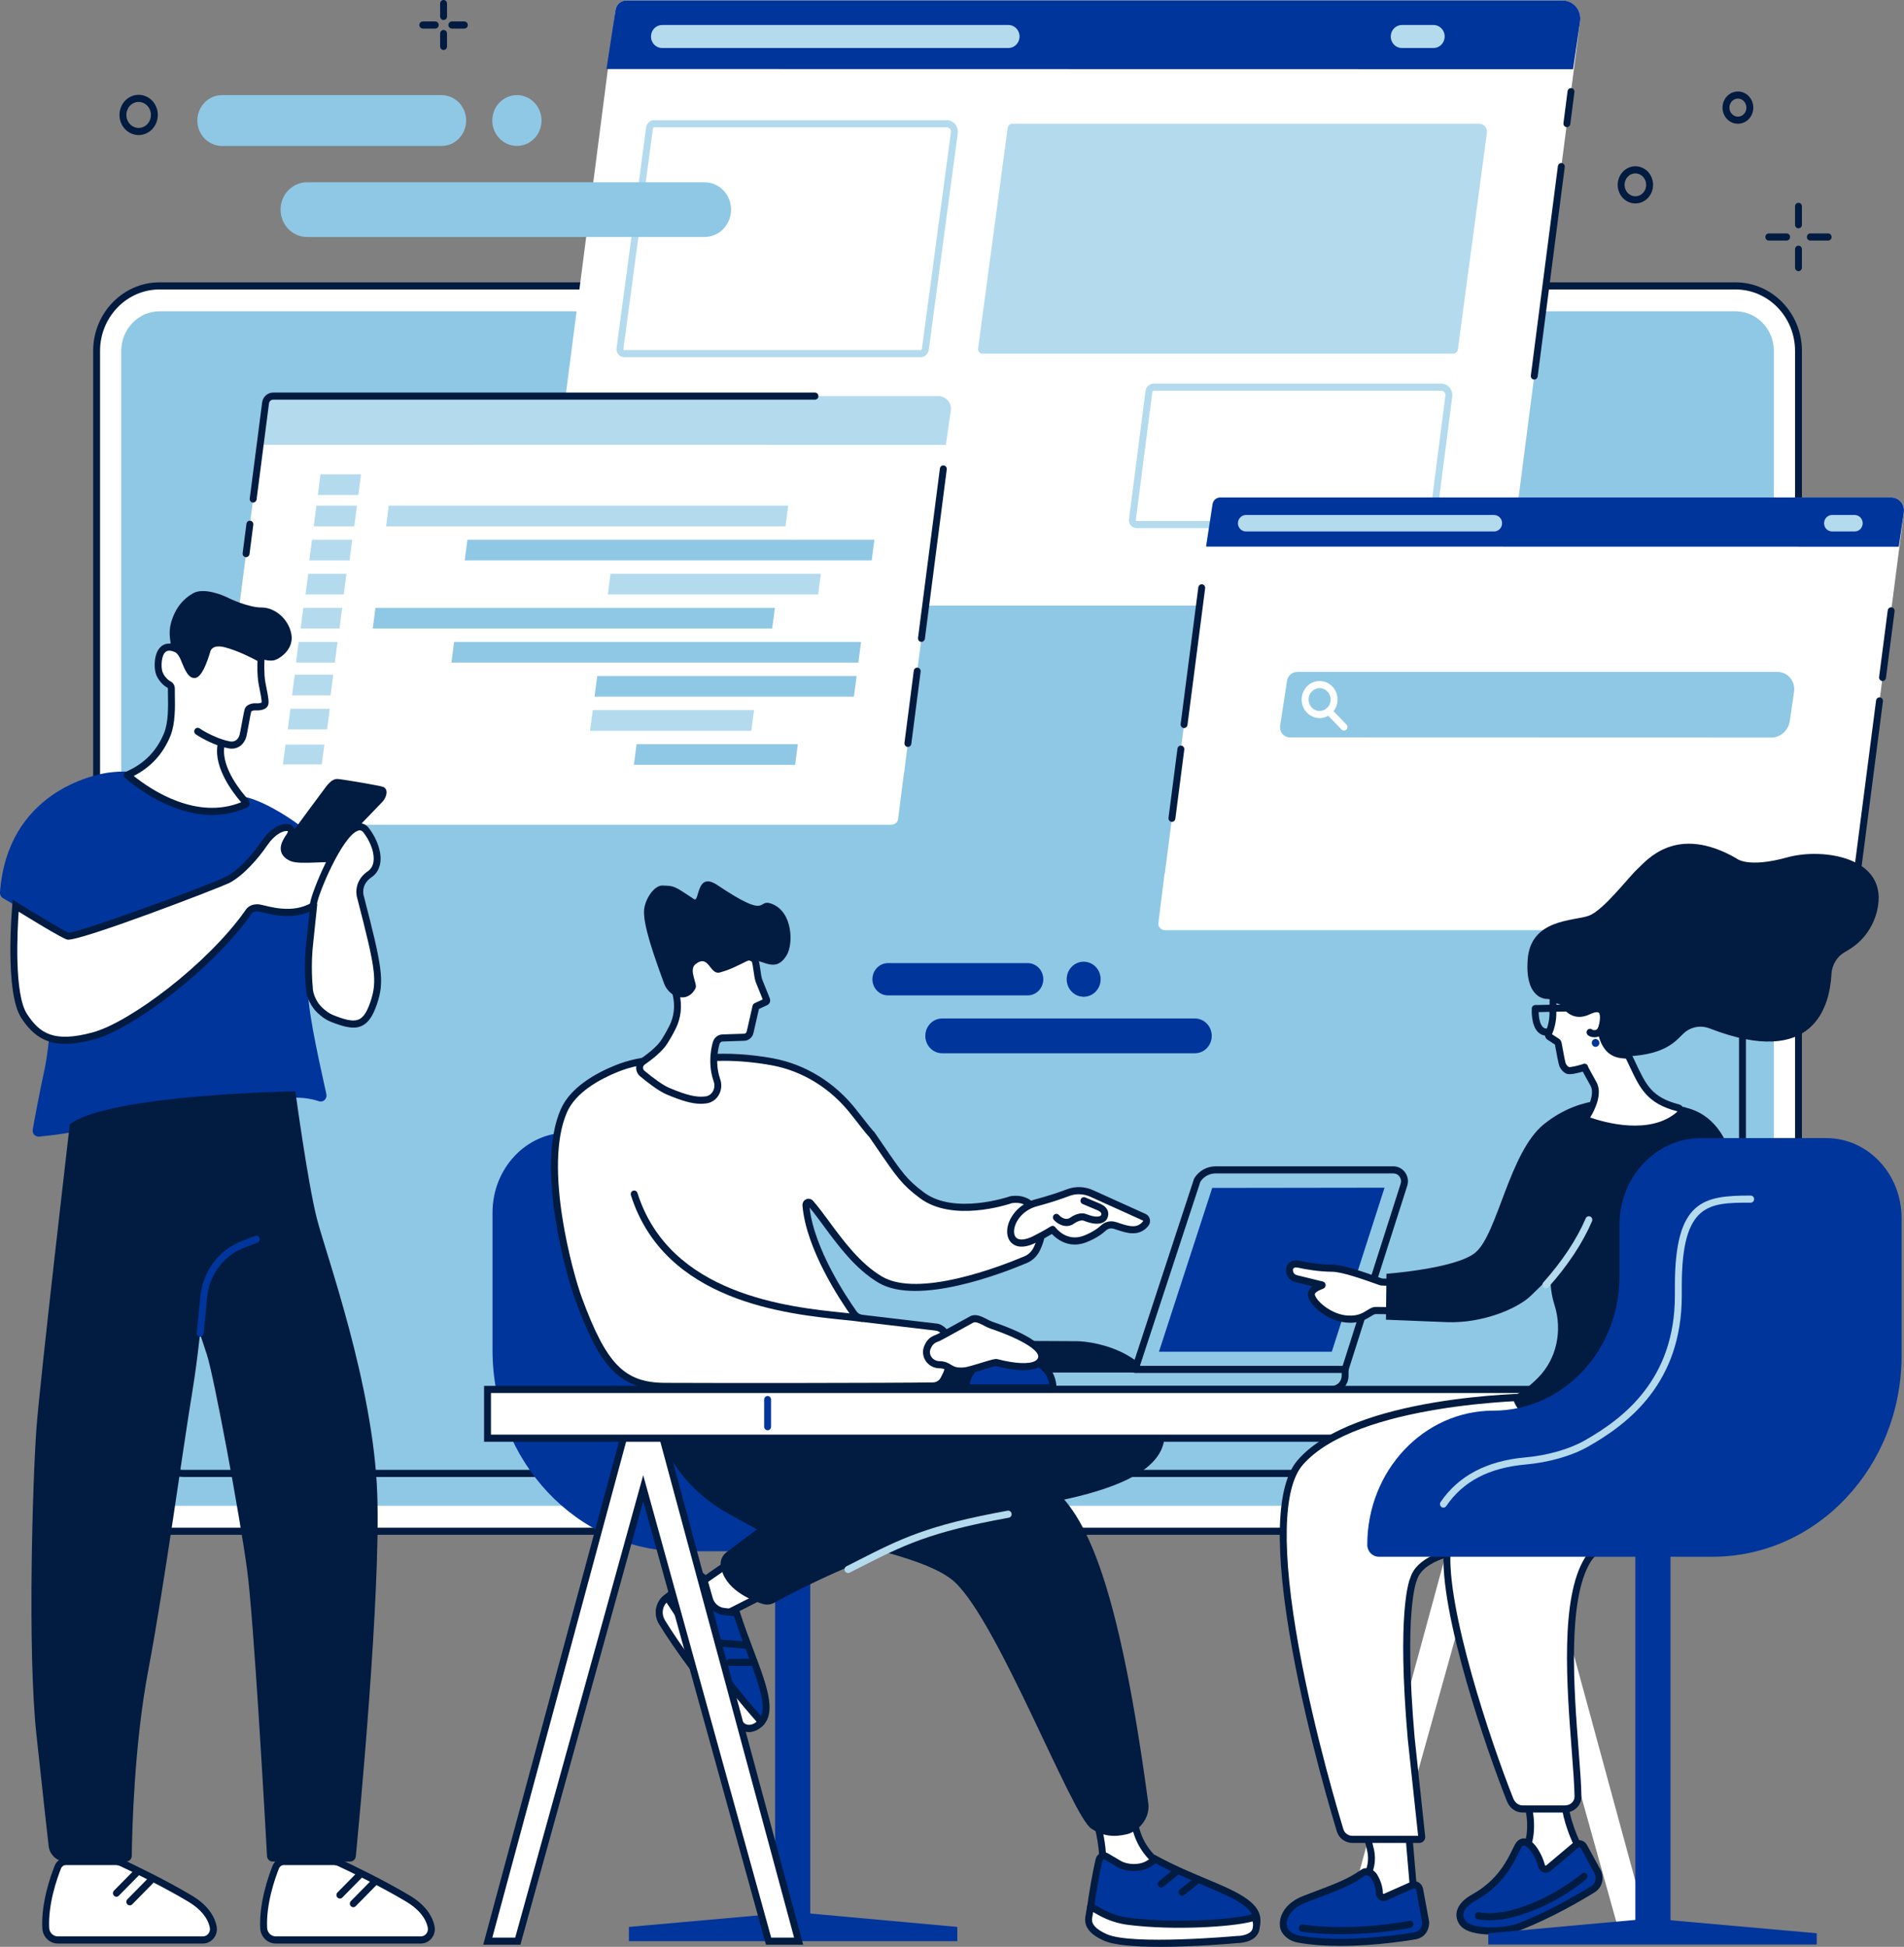
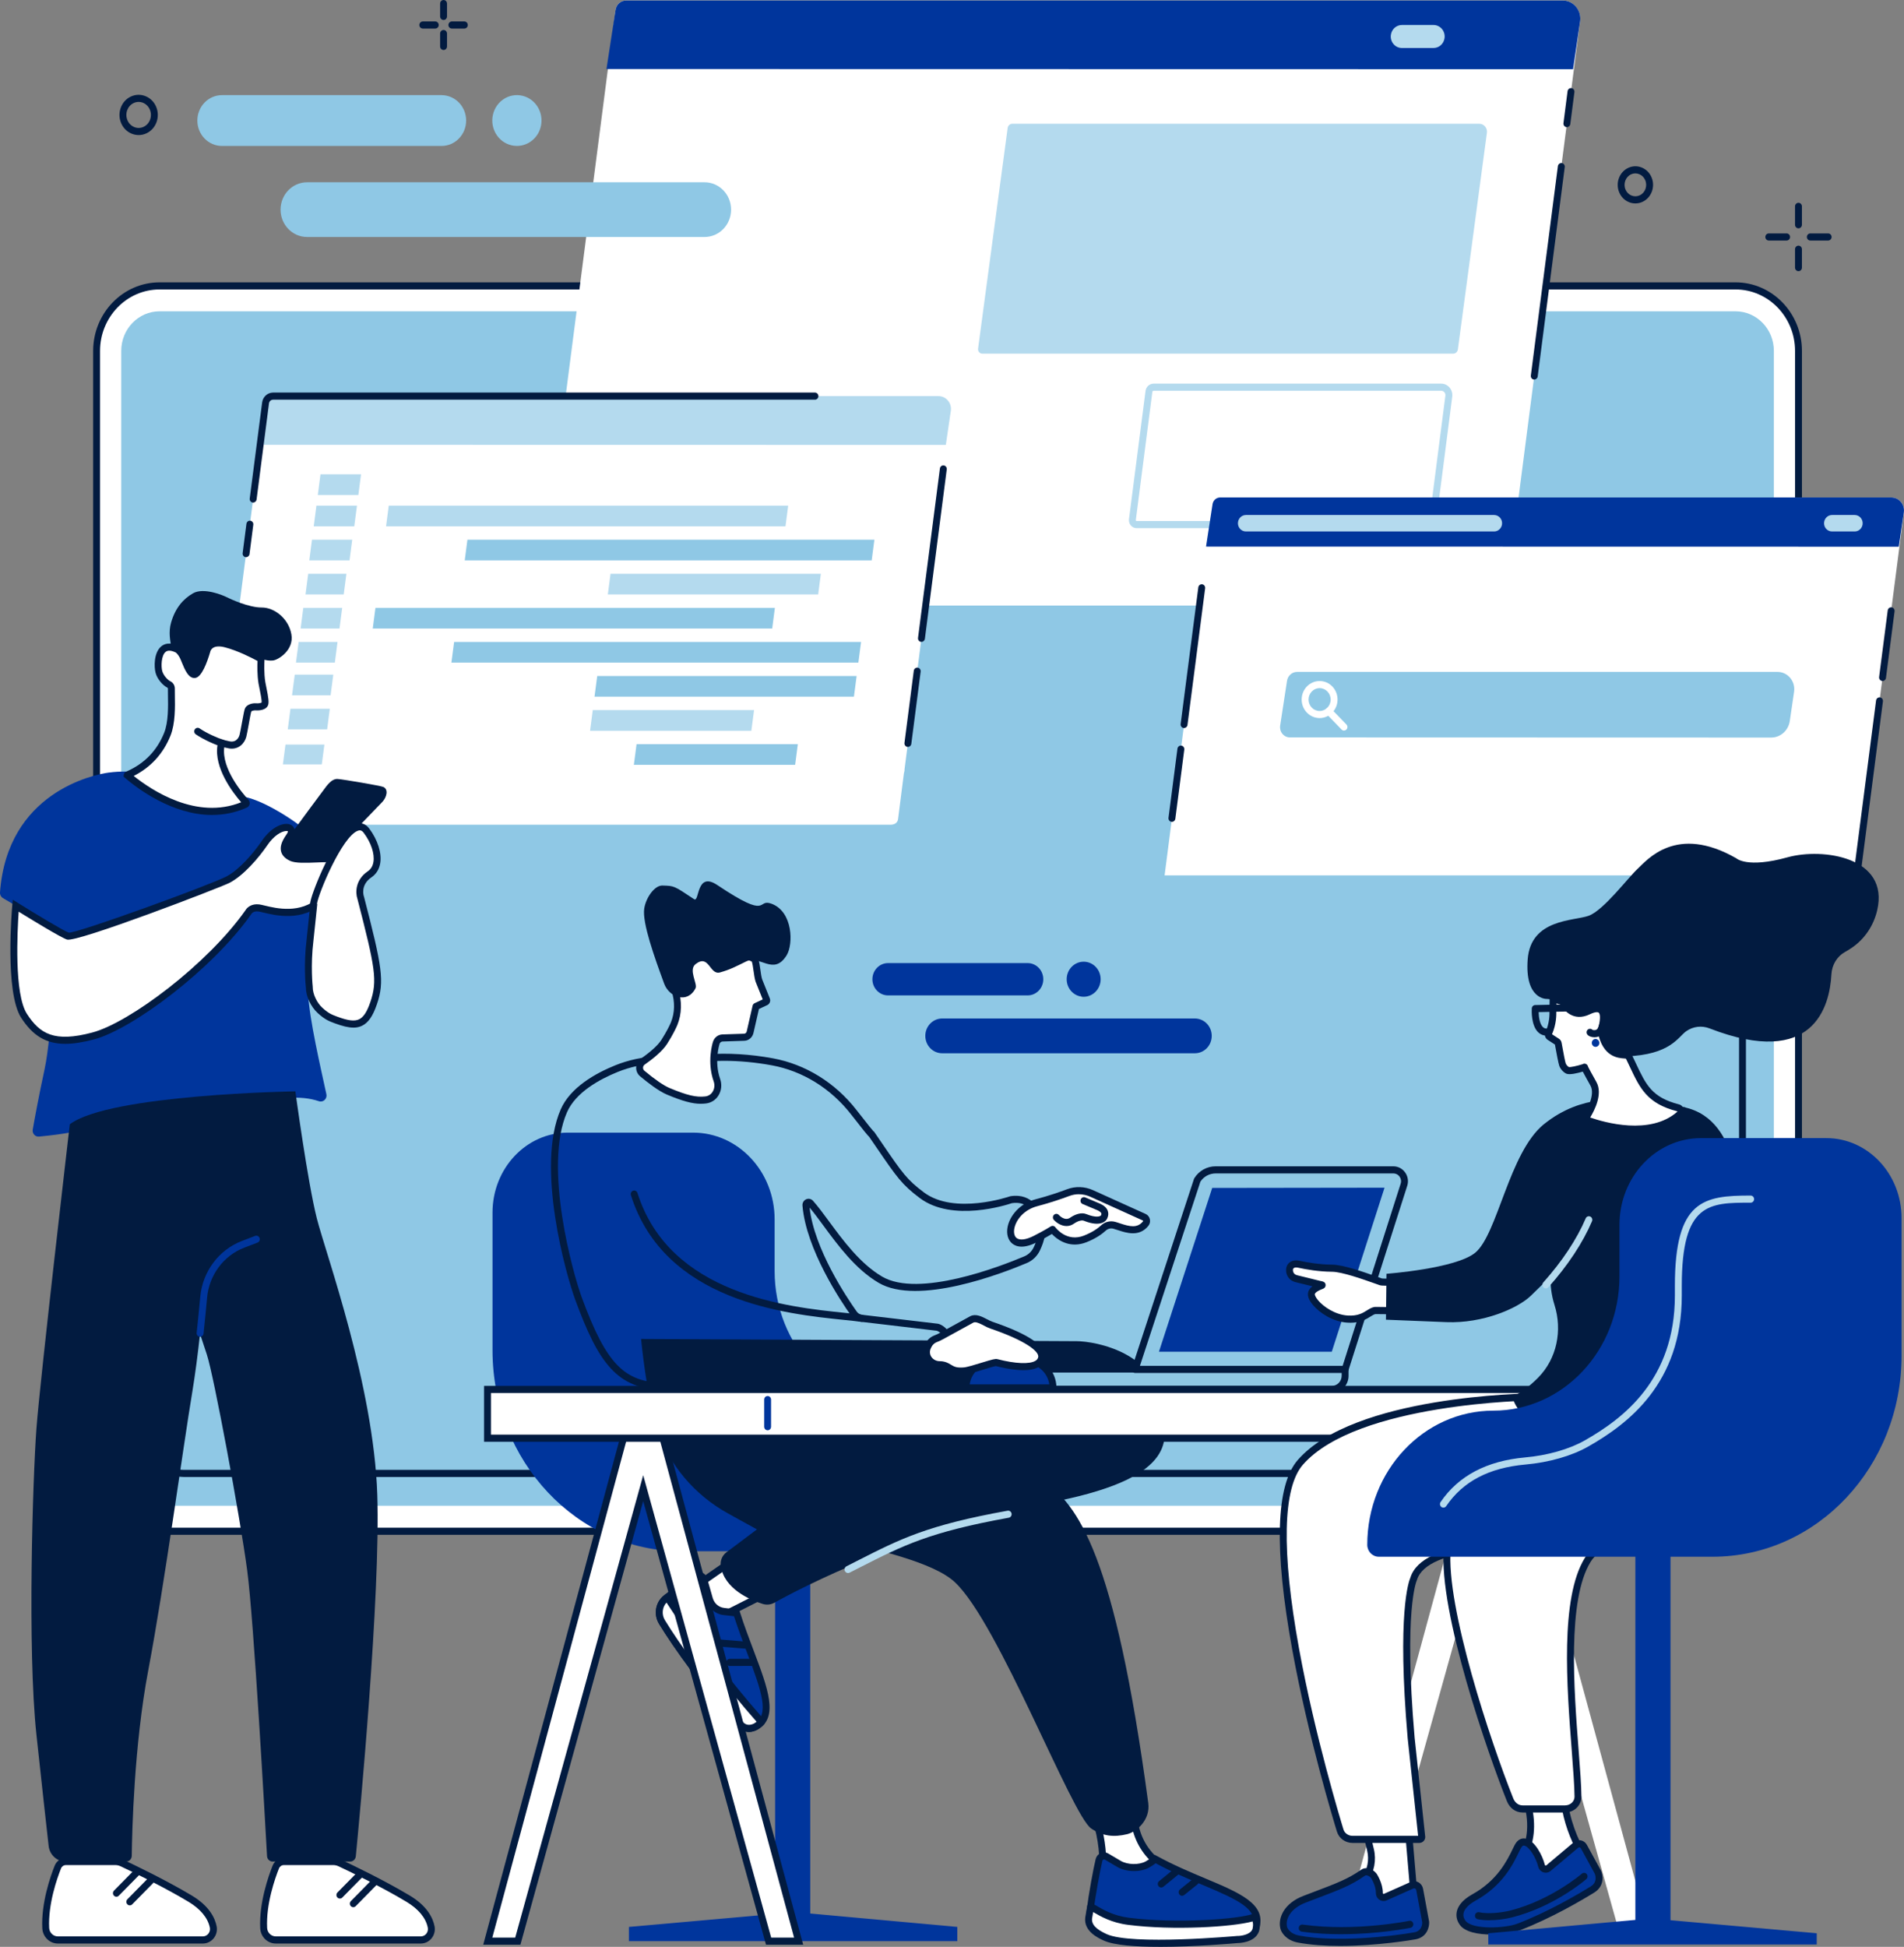
<svg xmlns="http://www.w3.org/2000/svg" width="224" height="229" viewBox="0 0 224 229" fill="none">
  <rect x="0" y="0" width="224" height="229" fill="#808080" stroke="none" />
  <g clip-path="url(#clip0_3572_117057)">
    <path d="M204.175 33.629H18.776C14.684 33.629 11.366 37.053 11.366 41.277V172.463C11.366 176.686 14.684 180.111 18.776 180.111H204.175C208.267 180.111 211.585 176.686 211.585 172.463V41.277C211.585 37.053 208.267 33.629 204.175 33.629Z" fill="white" />
    <path d="M204.175 180.53H18.776C14.467 180.53 10.96 176.911 10.96 172.463V41.278C10.96 36.83 14.467 33.211 18.776 33.211H204.177C208.487 33.211 211.993 36.83 211.993 41.278V172.463C211.993 176.911 208.487 180.53 204.177 180.53H204.175ZM18.776 34.048C14.913 34.048 11.771 37.29 11.771 41.278V172.463C11.771 176.448 14.913 179.693 18.776 179.693H204.177C208.038 179.693 211.182 176.45 211.182 172.463V41.278C211.182 37.293 208.041 34.048 204.177 34.048H18.776Z" fill="#021B40" />
    <path d="M18.776 36.617H204.177C206.667 36.617 208.69 38.704 208.69 41.274V172.46C208.69 175.029 206.667 177.117 204.177 177.117H18.776C16.286 177.117 14.264 175.029 14.264 172.46V41.274C14.264 38.704 16.286 36.617 18.776 36.617Z" fill="#8FC8E5" />
    <path d="M201.314 173.732H21.637C19.382 173.732 17.546 171.837 17.546 169.51V137.991C17.546 137.76 17.727 137.573 17.952 137.573C18.176 137.573 18.358 137.76 18.358 137.991V169.51C18.358 171.377 19.828 172.895 21.637 172.895H201.314C203.123 172.895 204.594 171.377 204.594 169.51V117.821C204.594 117.589 204.775 117.402 204.999 117.402C205.224 117.402 205.405 117.589 205.405 117.821V169.51C205.405 171.837 203.569 173.732 201.314 173.732Z" fill="#021B40" />
    <path d="M204.999 68.916C204.775 68.916 204.594 68.729 204.594 68.497V59.583C204.594 59.351 204.775 59.164 204.999 59.164C205.224 59.164 205.405 59.351 205.405 59.583V68.497C205.405 68.729 205.224 68.916 204.999 68.916Z" fill="#021B40" />
    <path d="M185.899 2.465C186.058 1.193 185.098 0.062 183.857 0.062H73.657C73.027 0.062 72.494 0.548 72.413 1.195L63.529 69.905C63.437 70.608 63.967 71.23 64.654 71.23H175.914C176.544 71.23 177.077 70.745 177.158 70.097L185.899 2.465Z" fill="white" />
    <path d="M184.339 14.957C184.32 14.957 184.303 14.957 184.285 14.954C184.063 14.924 183.906 14.714 183.936 14.483L184.42 10.727C184.449 10.498 184.652 10.336 184.877 10.367C185.098 10.398 185.255 10.607 185.225 10.839L184.741 14.594C184.714 14.803 184.539 14.957 184.339 14.957Z" fill="#021B40" />
    <path d="M180.502 44.647C180.483 44.647 180.467 44.647 180.448 44.644C180.226 44.613 180.07 44.404 180.099 44.172L183.281 19.543C183.311 19.314 183.517 19.155 183.738 19.183C183.96 19.214 184.117 19.423 184.087 19.654L180.905 44.284C180.878 44.493 180.702 44.647 180.502 44.647Z" fill="#021B40" />
    <path d="M183.86 0.062C185.101 0.062 186.061 1.19 185.901 2.465L185.066 8.143L71.35 8.123L72.413 1.195C72.494 0.548 73.027 0.062 73.656 0.062H183.857H183.86Z" fill="#00359C" />
-     <path d="M119.936 4.465C120.036 3.656 119.425 2.941 118.636 2.941H77.898C77.239 2.941 76.682 3.446 76.598 4.122C76.498 4.931 77.109 5.645 77.898 5.645H118.636C119.296 5.645 119.853 5.14 119.936 4.465Z" fill="#B4DAEE" />
    <path d="M169.95 4.465C170.05 3.656 169.439 2.941 168.649 2.941H164.929C164.27 2.941 163.713 3.446 163.629 4.122C163.529 4.931 164.14 5.645 164.929 5.645H168.649C169.309 5.645 169.866 5.14 169.95 4.465Z" fill="#B4DAEE" />
    <path d="M174.933 15.616C175.003 15.055 174.581 14.559 174.035 14.559H119.096C118.817 14.559 118.585 14.771 118.547 15.058L115.067 41.013C115.027 41.322 115.259 41.596 115.562 41.596H170.967C171.245 41.596 171.478 41.384 171.515 41.096L174.93 15.613L174.933 15.616Z" fill="#B4DAEE" />
    <path d="M168.02 62.123H133.719C133.46 62.123 133.211 62.006 133.038 61.805C132.865 61.601 132.787 61.334 132.822 61.066L134.768 45.987C134.83 45.496 135.239 45.125 135.717 45.125H169.553C169.928 45.125 170.288 45.292 170.537 45.585C170.785 45.878 170.902 46.269 170.853 46.654L168.971 61.261C168.909 61.752 168.501 62.123 168.022 62.123H168.02ZM135.717 45.962C135.644 45.962 135.582 46.018 135.571 46.096L133.625 61.177C133.619 61.214 133.635 61.239 133.646 61.252C133.66 61.267 133.681 61.286 133.717 61.286H168.017C168.09 61.286 168.152 61.23 168.163 61.152L170.045 46.542C170.064 46.392 170.02 46.247 169.923 46.135C169.826 46.023 169.693 45.959 169.55 45.959H135.715L135.717 45.962Z" fill="#B4DAEE" />
-     <path d="M108.314 42.011H73.432C73.173 42.011 72.924 41.894 72.751 41.693C72.578 41.489 72.499 41.221 72.535 40.954L76.014 14.996C76.074 14.508 76.484 14.137 76.963 14.137H111.38C111.755 14.137 112.115 14.304 112.364 14.597C112.613 14.89 112.729 15.281 112.68 15.666L109.265 41.152C109.206 41.64 108.795 42.011 108.317 42.011H108.314ZM76.963 14.974C76.89 14.974 76.828 15.03 76.817 15.108L73.338 41.068C73.332 41.102 73.348 41.127 73.359 41.143C73.37 41.16 73.394 41.177 73.43 41.177H108.311C108.384 41.177 108.446 41.121 108.457 41.043L111.872 15.56C111.891 15.409 111.847 15.264 111.75 15.152C111.653 15.041 111.52 14.977 111.377 14.977H76.96L76.963 14.974Z" fill="#B4DAEE" />
    <path d="M218.466 102.97L223.989 60.237C224.103 59.325 223.416 58.516 222.527 58.516H143.544C143.093 58.516 142.709 58.864 142.652 59.328L137.01 102.97H218.468H218.466Z" fill="white" />
    <path d="M222.524 58.516C223.413 58.516 224.1 59.325 223.986 60.237L223.389 64.308L141.887 64.294L142.649 59.328C142.706 58.864 143.09 58.516 143.541 58.516H222.524Z" fill="#00359C" />
    <path d="M176.709 61.669C176.782 61.089 176.344 60.578 175.776 60.578H146.58C146.107 60.578 145.71 60.941 145.647 61.424C145.574 62.004 146.012 62.514 146.58 62.514H175.776C176.249 62.514 176.647 62.152 176.709 61.669Z" fill="#B4DAEE" />
-     <path d="M137.009 102.758L136.282 108.536C136.217 109.039 136.596 109.415 137.088 109.415H216.83C217.282 109.415 217.665 109.139 217.722 108.676L218.468 102.758H137.009Z" fill="white" />
    <path d="M219.131 61.669C219.204 61.089 218.766 60.578 218.201 60.578H215.535C215.062 60.578 214.665 60.941 214.602 61.424C214.529 62.004 214.967 62.514 215.535 62.514H218.201C218.674 62.514 219.071 62.152 219.131 61.669Z" fill="#B4DAEE" />
    <path d="M139.302 85.639C139.283 85.639 139.267 85.639 139.248 85.636C139.026 85.606 138.87 85.396 138.899 85.165L140.978 69.09C141.008 68.861 141.211 68.7 141.433 68.73C141.654 68.761 141.811 68.97 141.781 69.199L139.702 85.274C139.675 85.483 139.502 85.636 139.302 85.636V85.639Z" fill="#021B40" />
    <path d="M137.875 96.67C137.856 96.67 137.84 96.67 137.821 96.667C137.599 96.637 137.442 96.427 137.472 96.196L138.524 88.062C138.553 87.834 138.756 87.674 138.978 87.702C139.199 87.733 139.356 87.942 139.327 88.174L138.275 96.308C138.248 96.517 138.075 96.67 137.875 96.67Z" fill="#021B40" />
    <path d="M216.83 109.942H215.116C214.892 109.942 214.71 109.755 214.71 109.523C214.71 109.292 214.892 109.105 215.116 109.105H216.83C217.079 109.105 217.287 108.912 217.319 108.658L220.715 82.391C220.745 82.162 220.95 82 221.172 82.031C221.394 82.062 221.551 82.271 221.521 82.503L218.125 108.767C218.041 109.437 217.484 109.942 216.83 109.942Z" fill="#021B40" />
    <path d="M221.475 80.104C221.456 80.104 221.44 80.104 221.421 80.101C221.199 80.07 221.042 79.861 221.072 79.632L222.086 71.797C222.116 71.569 222.321 71.407 222.543 71.437C222.764 71.468 222.921 71.677 222.891 71.909L221.878 79.744C221.851 79.953 221.675 80.107 221.475 80.107V80.104Z" fill="#021B40" />
    <path d="M209.125 79.035C210.312 79.035 211.226 80.112 211.074 81.329L210.563 84.811C210.398 85.93 209.468 86.756 208.371 86.756L151.755 86.739C151.414 86.739 151.093 86.585 150.871 86.318C150.649 86.05 150.555 85.698 150.606 85.352L151.409 80.118C151.487 79.498 151.996 79.035 152.598 79.035H209.122H209.125Z" fill="#8FC8E5" />
    <path d="M155.248 84.464C154.085 84.464 153.136 83.487 153.136 82.285C153.136 81.082 154.083 80.106 155.248 80.106C156.413 80.106 157.359 81.082 157.359 82.285C157.359 83.487 156.413 84.464 155.248 84.464ZM155.248 80.945C154.532 80.945 153.948 81.548 153.948 82.287C153.948 83.027 154.532 83.629 155.248 83.629C155.964 83.629 156.548 83.027 156.548 82.287C156.548 81.548 155.964 80.945 155.248 80.945Z" fill="white" />
    <path d="M158.116 85.933C158.014 85.933 157.908 85.891 157.83 85.811L156.027 83.949C155.867 83.785 155.867 83.52 156.027 83.358C156.186 83.193 156.443 83.193 156.6 83.358L158.403 85.219C158.563 85.384 158.563 85.649 158.403 85.811C158.325 85.891 158.219 85.933 158.116 85.933Z" fill="white" />
    <path d="M106.362 90.905L111.869 48.299C111.982 47.395 111.301 46.594 110.42 46.594H32.127C31.678 46.594 31.299 46.937 31.243 47.397L25.616 90.905H106.362Z" fill="white" />
    <path d="M110.417 46.594C111.298 46.594 111.98 47.395 111.866 48.299L111.274 52.333L30.486 52.319L31.24 47.397C31.297 46.937 31.675 46.594 32.124 46.594H110.414H110.417Z" fill="#B4DAEE" />
    <path d="M25.652 90.547L24.93 96.206C24.865 96.705 25.241 97.009 25.727 97.009H104.772C105.221 97.009 105.599 96.803 105.656 96.345L106.394 90.547H25.652Z" fill="white" />
    <path d="M28.95 65.538C28.931 65.538 28.915 65.538 28.896 65.536C28.674 65.505 28.517 65.296 28.547 65.064L28.993 61.61C29.023 61.381 29.228 61.219 29.45 61.25C29.672 61.281 29.829 61.49 29.799 61.721L29.353 65.176C29.326 65.385 29.15 65.538 28.95 65.538Z" fill="#021B40" />
    <path d="M29.783 59.114C29.764 59.114 29.747 59.114 29.729 59.111C29.507 59.081 29.35 58.871 29.38 58.64L30.84 47.342C30.924 46.678 31.475 46.176 32.127 46.176H95.877C96.102 46.176 96.283 46.363 96.283 46.594C96.283 46.826 96.102 47.013 95.877 47.013H32.127C31.883 47.013 31.675 47.203 31.645 47.451L30.186 58.751C30.159 58.961 29.983 59.114 29.783 59.114Z" fill="#021B40" />
    <path d="M108.406 75.502C108.387 75.502 108.371 75.502 108.352 75.5C108.13 75.469 107.973 75.26 108.003 75.028L110.577 55.106C110.606 54.877 110.809 54.715 111.034 54.746C111.255 54.777 111.412 54.986 111.382 55.215L108.809 75.137C108.782 75.346 108.606 75.5 108.406 75.5V75.502Z" fill="#021B40" />
    <path d="M106.811 87.856C106.792 87.856 106.775 87.856 106.756 87.853C106.535 87.822 106.378 87.613 106.408 87.384L107.505 78.891C107.535 78.662 107.741 78.503 107.962 78.531C108.184 78.561 108.341 78.77 108.311 79.002L107.213 87.496C107.186 87.705 107.011 87.858 106.811 87.858V87.856Z" fill="#021B40" />
    <path d="M92.411 61.907H45.42L45.736 59.477H92.728L92.411 61.907Z" fill="#B4DAEE" />
    <path d="M102.552 65.918H54.675L54.991 63.484H102.869L102.552 65.918Z" fill="#8FC8E5" />
    <path d="M96.256 69.922H71.51L71.826 67.492H96.572L96.256 69.922Z" fill="#B4DAEE" />
    <path d="M90.846 73.934H43.852L44.171 71.504H91.162L90.846 73.934Z" fill="#8FC8E5" />
    <path d="M100.984 77.941H53.106L53.425 75.508H101.303L100.984 77.941Z" fill="#8FC8E5" />
    <path d="M88.394 85.96H69.42L69.736 83.527H88.713L88.394 85.96Z" fill="#B4DAEE" />
    <path d="M93.547 89.962H74.573L74.889 87.531H93.863L93.547 89.962Z" fill="#8FC8E5" />
    <path d="M100.462 81.95H69.942L70.261 79.519H100.779L100.462 81.95Z" fill="#8FC8E5" />
    <path d="M37.858 89.918H33.281L33.587 87.582H38.164L37.858 89.918Z" fill="#B4DAEE" />
    <path d="M41.678 61.907H36.909L37.226 59.477H41.998L41.678 61.907Z" fill="#B4DAEE" />
    <path d="M42.16 58.222H37.388L37.704 55.789H42.476L42.16 58.222Z" fill="#B4DAEE" />
    <path d="M41.122 65.918H36.388L36.704 63.484H41.438L41.122 65.918Z" fill="#B4DAEE" />
    <path d="M40.437 69.922H35.944L36.26 67.492H40.754L40.437 69.922Z" fill="#B4DAEE" />
    <path d="M39.94 73.934H35.366L35.682 71.504H40.257L39.94 73.934Z" fill="#B4DAEE" />
    <path d="M39.394 77.941H34.82L35.136 75.508H39.71L39.394 77.941Z" fill="#B4DAEE" />
    <path d="M38.486 85.797H33.854L34.171 83.367H38.802L38.486 85.797Z" fill="#B4DAEE" />
    <path d="M38.894 81.789H34.357L34.676 79.356H39.21L38.894 81.789Z" fill="#B4DAEE" />
    <path d="M82.892 21.441H36.125C34.403 21.441 33.008 22.881 33.008 24.659C33.008 26.436 34.403 27.876 36.125 27.876H82.892C84.614 27.876 86.009 26.436 86.009 24.659C86.009 22.881 84.614 21.441 82.892 21.441Z" fill="#8FC8E5" />
    <path d="M51.944 11.191H26.114C24.516 11.191 23.218 12.528 23.218 14.18C23.218 15.832 24.514 17.168 26.114 17.168H51.944C53.542 17.168 54.84 15.832 54.84 14.18C54.84 12.528 53.545 11.191 51.944 11.191Z" fill="#8FC8E5" />
    <path d="M63.63 14.863C63.998 13.257 63.034 11.647 61.477 11.268C59.921 10.889 58.362 11.884 57.994 13.49C57.627 15.096 58.591 16.706 60.147 17.085C61.704 17.464 63.263 16.469 63.63 14.863Z" fill="#8FC8E5" />
    <path d="M140.576 119.801H110.842C109.747 119.801 108.86 120.716 108.86 121.846C108.86 122.976 109.747 123.891 110.842 123.891H140.576C141.671 123.891 142.557 122.976 142.557 121.846C142.557 120.716 141.671 119.801 140.576 119.801Z" fill="#00359C" />
    <path d="M120.899 113.285H104.477C103.461 113.285 102.636 114.136 102.636 115.185C102.636 116.234 103.461 117.085 104.477 117.085H120.899C121.915 117.085 122.74 116.234 122.74 115.185C122.74 114.136 121.915 113.285 120.899 113.285Z" fill="#00359C" />
    <path d="M127.49 117.245C128.594 117.245 129.488 116.322 129.488 115.183C129.488 114.044 128.594 113.121 127.49 113.121C126.387 113.121 125.492 114.044 125.492 115.183C125.492 116.322 126.387 117.245 127.49 117.245Z" fill="#00359C" />
    <path d="M52.185 2.352C51.96 2.352 51.779 2.165 51.779 1.934V0.419C51.779 0.187 51.96 0 52.185 0C52.409 0 52.59 0.187 52.59 0.419V1.934C52.59 2.165 52.409 2.352 52.185 2.352Z" fill="#021B40" />
    <path d="M52.185 5.88C51.96 5.88 51.779 5.693 51.779 5.461V3.946C51.779 3.714 51.96 3.527 52.185 3.527C52.409 3.527 52.59 3.714 52.59 3.946V5.461C52.59 5.693 52.409 5.88 52.185 5.88Z" fill="#021B40" />
    <path d="M51.209 3.361H49.74C49.516 3.361 49.335 3.174 49.335 2.942C49.335 2.71 49.516 2.523 49.74 2.523H51.209C51.433 2.523 51.614 2.71 51.614 2.942C51.614 3.174 51.433 3.361 51.209 3.361Z" fill="#021B40" />
    <path d="M54.629 3.361H53.161C52.936 3.361 52.755 3.174 52.755 2.942C52.755 2.71 52.936 2.523 53.161 2.523H54.629C54.853 2.523 55.034 2.71 55.034 2.942C55.034 3.174 54.853 3.361 54.629 3.361Z" fill="#021B40" />
    <path d="M211.585 26.858C211.361 26.858 211.18 26.671 211.18 26.439V24.274C211.18 24.042 211.361 23.855 211.585 23.855C211.81 23.855 211.991 24.042 211.991 24.274V26.439C211.991 26.671 211.81 26.858 211.585 26.858Z" fill="#021B40" />
    <path d="M211.585 31.897C211.361 31.897 211.18 31.71 211.18 31.478V29.313C211.18 29.081 211.361 28.895 211.585 28.895C211.81 28.895 211.991 29.081 211.991 29.313V31.478C211.991 31.71 211.81 31.897 211.585 31.897Z" fill="#021B40" />
    <path d="M210.19 28.294H208.092C207.868 28.294 207.687 28.107 207.687 27.876C207.687 27.644 207.868 27.457 208.092 27.457H210.19C210.414 27.457 210.596 27.644 210.596 27.876C210.596 28.107 210.414 28.294 210.19 28.294Z" fill="#021B40" />
    <path d="M215.076 28.294H212.978C212.753 28.294 212.572 28.107 212.572 27.876C212.572 27.644 212.753 27.457 212.978 27.457H215.076C215.3 27.457 215.481 27.644 215.481 27.876C215.481 28.107 215.3 28.294 215.076 28.294Z" fill="#021B40" />
    <path d="M192.398 23.929C192.146 23.929 191.895 23.882 191.654 23.784C191.13 23.575 190.716 23.162 190.492 22.621C190.032 21.521 190.511 20.232 191.557 19.747C192.063 19.512 192.625 19.495 193.141 19.705C193.666 19.914 194.08 20.327 194.304 20.868C194.764 21.968 194.285 23.257 193.239 23.742C192.968 23.868 192.684 23.929 192.398 23.929ZM191.887 20.508C191.241 20.807 190.949 21.605 191.233 22.288C191.371 22.621 191.625 22.875 191.946 23.003C192.26 23.128 192.598 23.12 192.906 22.978C193.552 22.679 193.844 21.881 193.558 21.198C193.42 20.866 193.166 20.612 192.844 20.483C192.53 20.358 192.19 20.366 191.884 20.508H191.887Z" fill="#021B40" />
-     <path d="M204.461 14.558C204.242 14.558 204.023 14.516 203.812 14.432C203.356 14.248 202.996 13.891 202.801 13.422C202.401 12.465 202.818 11.346 203.729 10.925C204.169 10.721 204.659 10.707 205.108 10.889C205.564 11.073 205.924 11.43 206.119 11.899C206.519 12.856 206.102 13.975 205.191 14.396C204.956 14.505 204.707 14.558 204.459 14.558H204.461ZM204.461 11.597C204.326 11.597 204.188 11.628 204.061 11.687C203.553 11.921 203.323 12.552 203.548 13.09C203.656 13.352 203.856 13.55 204.107 13.654C204.353 13.751 204.621 13.746 204.861 13.634C205.37 13.4 205.6 12.769 205.375 12.231C205.267 11.968 205.067 11.77 204.816 11.667C204.702 11.62 204.58 11.597 204.461 11.597Z" fill="#021B40" />
    <path d="M16.311 15.887C16.038 15.887 15.767 15.834 15.505 15.73C14.937 15.502 14.489 15.055 14.245 14.469C13.748 13.278 14.264 11.88 15.4 11.355C15.948 11.101 16.557 11.085 17.116 11.311C17.684 11.54 18.133 11.986 18.376 12.572C18.874 13.763 18.357 15.161 17.222 15.686C16.93 15.82 16.622 15.889 16.311 15.889V15.887ZM15.732 12.117C15 12.457 14.667 13.361 14.992 14.137C15.148 14.514 15.438 14.801 15.8 14.949C16.154 15.091 16.541 15.08 16.889 14.921C17.622 14.581 17.955 13.677 17.63 12.901C17.473 12.524 17.184 12.237 16.822 12.089C16.468 11.947 16.078 11.958 15.732 12.117Z" fill="#021B40" />
    <path d="M37.134 105.061C37.012 105.061 36.89 105.006 36.812 104.897C36.677 104.713 36.709 104.45 36.888 104.311L37.493 103.831C38.05 103.393 38.718 102.5 38.723 102.492C38.861 102.307 39.115 102.274 39.291 102.416C39.47 102.556 39.502 102.821 39.367 103.002C39.337 103.041 38.629 103.99 37.985 104.498L37.38 104.978C37.307 105.036 37.22 105.064 37.134 105.064V105.061Z" fill="#021B40" />
    <path d="M36.101 103.865C35.955 103.865 35.814 103.784 35.741 103.639C35.639 103.435 35.714 103.181 35.914 103.075L36.593 102.712C37.215 102.378 38.02 101.619 38.029 101.61C38.194 101.454 38.45 101.465 38.602 101.635C38.753 101.806 38.742 102.071 38.577 102.227C38.542 102.26 37.685 103.07 36.966 103.455L36.287 103.817C36.228 103.848 36.163 103.865 36.101 103.865Z" fill="#021B40" />
-     <path d="M12.82 90.869C10.963 91.118 0.86 93.227 4.87859e-05 104.974C-0.019 105.244 0.116 105.501 0.343 105.638L6.186 109.109C6.405 109.24 6.537 109.483 6.529 109.742C6.464 111.891 6.129 121.654 5.248 125.755C4.558 128.953 4.08 131.559 3.853 132.865C3.772 133.325 4.137 133.736 4.588 133.694C6.018 133.56 8.854 133.233 10.725 132.639C13.075 131.894 14.11 130.471 19.788 132.901C20.98 133.412 22.332 133.342 23.473 132.72C26.582 131.023 33.054 128.01 37.515 129.531C38.02 129.704 38.515 129.243 38.399 128.708C37.748 125.691 36.385 119.879 36.239 116.804C36.058 112.965 38.196 100.177 37.201 98.844C36.252 97.571 32.081 94.65 29.261 93.849C28.228 93.556 27.141 93.528 26.271 93.308C24.086 92.753 18.03 90.177 12.823 90.872L12.82 90.869Z" fill="#00359C" />
+     <path d="M12.82 90.869C10.963 91.118 0.86 93.227 4.87859e-05 104.974C-0.019 105.244 0.116 105.501 0.343 105.638L6.186 109.109C6.405 109.24 6.537 109.483 6.529 109.742C6.464 111.891 6.129 121.654 5.248 125.755C4.558 128.953 4.08 131.559 3.853 132.865C3.772 133.325 4.137 133.736 4.588 133.694C6.018 133.56 8.854 133.233 10.725 132.639C13.075 131.894 14.11 130.471 19.788 132.901C20.98 133.412 22.332 133.342 23.473 132.72C26.582 131.023 33.054 128.01 37.515 129.531C38.02 129.704 38.515 129.243 38.399 128.708C37.748 125.691 36.385 119.879 36.239 116.804C36.058 112.965 38.196 100.177 37.201 98.844C36.252 97.571 32.081 94.65 29.261 93.849C28.228 93.556 27.141 93.528 26.271 93.308C24.086 92.753 18.03 90.177 12.823 90.872Z" fill="#00359C" />
    <path d="M2.831 119.486C4.569 122.162 6.578 123.019 10.96 121.852C15.343 120.686 24.632 113.822 29.226 107.285C29.226 107.285 29.542 106.685 30.44 106.794C31.337 106.902 35.033 108.373 37.777 105.867C40.521 103.362 39.867 101.565 39.729 101.224C39.497 100.647 35.401 101.383 34.292 100.875C33.184 100.365 33.197 99.575 34.027 98.403C35.02 97.008 32.805 96.69 31.124 99.165C30.102 100.672 28.38 102.653 26.822 103.465C25.214 104.305 8.849 110.385 8.003 110.114C7.156 109.843 1.844 106.528 1.844 106.528C1.844 106.528 0.935 116.568 2.831 119.486Z" fill="white" />
    <path d="M7.676 122.782C5.399 122.782 3.855 121.817 2.495 119.722C0.543 116.716 1.406 106.909 1.444 106.493L1.503 105.829L2.057 106.175C4.145 107.475 7.44 109.47 8.097 109.707C9.352 109.702 24.722 104.096 26.641 103.095C28.152 102.305 29.823 100.355 30.794 98.926C31.81 97.43 33.046 96.839 33.83 96.917C34.2 96.953 34.484 97.143 34.611 97.436C34.717 97.679 34.757 98.089 34.357 98.653C33.949 99.225 33.781 99.66 33.854 99.944C33.906 100.148 34.111 100.332 34.46 100.494C34.919 100.706 36.228 100.653 37.277 100.611C39.083 100.539 39.889 100.528 40.105 101.066C40.392 101.778 40.765 103.703 38.048 106.183C35.571 108.443 32.454 107.693 30.956 107.333C30.718 107.274 30.51 107.227 30.394 107.213C29.807 107.143 29.602 107.461 29.577 107.498L29.553 107.534C24.989 114.029 15.57 121.061 11.06 122.261C9.765 122.604 8.652 122.782 7.673 122.782H7.676ZM2.198 107.241C2.039 109.512 1.652 116.92 3.169 119.258C4.691 121.602 6.367 122.646 10.86 121.451C15.24 120.285 24.411 113.421 28.885 107.059C29.066 106.744 29.588 106.273 30.488 106.381C30.651 106.401 30.867 106.454 31.14 106.518C32.505 106.847 35.347 107.531 37.51 105.556C39.724 103.535 39.594 102.079 39.389 101.473C39.08 101.376 38.023 101.418 37.309 101.448C36.001 101.501 34.763 101.552 34.13 101.261C33.546 100.993 33.189 100.622 33.07 100.162C32.927 99.607 33.127 98.971 33.703 98.159C33.862 97.935 33.876 97.804 33.87 97.776C33.865 97.776 33.781 97.734 33.597 97.754C33.095 97.807 32.232 98.273 31.459 99.409C30.434 100.915 28.655 102.983 27.009 103.842C26 104.367 9.054 110.885 7.886 110.517C7.159 110.282 3.636 108.128 2.201 107.238L2.198 107.241Z" fill="#021B40" />
    <path d="M36.904 106.507L36.842 107.11L36.477 110.581C36.101 113.636 36.393 116.125 36.393 116.125C36.388 117.085 36.953 118.215 37.65 118.848C38.453 119.579 38.872 119.73 39.529 119.976C41.992 120.899 43.066 120.615 43.96 117.989C44.855 115.363 44.539 113.734 42.435 105.589C42.435 105.589 41.857 103.946 43.487 102.841C44.936 101.859 44.458 99.501 43.122 97.715C40.989 94.866 36.52 106.13 36.904 106.51V106.507Z" fill="white" />
    <path d="M41.568 120.873C40.992 120.873 40.294 120.705 39.389 120.368L39.356 120.357C38.702 120.111 38.226 119.933 37.38 119.162C36.561 118.415 35.99 117.181 35.985 116.149C35.952 115.859 35.709 113.468 36.071 110.529L36.488 106.567C36.442 106.353 36.504 106.054 36.631 105.616C37.112 103.953 39.802 97.295 42.073 96.86C42.441 96.79 42.974 96.838 43.441 97.46C44.431 98.783 44.928 100.342 44.733 101.528C44.617 102.24 44.263 102.814 43.706 103.191C42.36 104.104 42.792 105.393 42.814 105.448L42.825 105.485C44.958 113.738 45.263 115.424 44.342 118.13C43.868 119.517 43.333 120.295 42.603 120.652C42.295 120.803 41.96 120.878 41.568 120.878V120.873ZM37.291 106.313L37.326 106.35L36.877 110.624C36.512 113.596 36.79 116.049 36.793 116.074V116.127C36.793 116.914 37.274 117.949 37.918 118.535C38.651 119.202 39.021 119.341 39.635 119.57L39.667 119.581C40.943 120.061 41.719 120.153 42.257 119.891C42.776 119.637 43.182 119.009 43.576 117.848C44.425 115.351 44.15 113.858 42.046 105.714C41.814 105.027 41.776 103.498 43.263 102.491C43.63 102.242 43.855 101.871 43.933 101.389C44.09 100.426 43.655 99.115 42.798 97.971C42.535 97.619 42.306 97.641 42.1 97.717C40.243 98.392 37.445 105.116 37.291 106.313Z" fill="#021B40" />
    <path d="M38.367 101.174C38.367 101.174 34.749 101.573 33.627 100.661C32.797 99.985 34.346 97.96 34.463 97.801C35.444 96.464 37.737 93.353 38.08 92.909C38.388 92.51 38.98 91.559 39.748 91.629C40.519 91.698 44.785 92.424 45.096 92.566C45.745 92.862 45.472 93.794 44.996 94.31C44.52 94.823 38.367 101.177 38.367 101.177V101.174Z" fill="#021B40" />
    <path d="M8.213 132.244C8.213 132.244 4.72 162.231 4.288 168.015C3.858 173.799 3.209 194.048 4.288 204.059C4.985 210.546 5.469 214.885 5.723 217.137C5.842 218.18 6.699 218.967 7.716 218.967H14.837C15.202 218.967 15.497 218.666 15.502 218.292C15.535 215.591 15.767 205.303 17.438 196.495C19.379 186.26 21.534 170.239 22.613 163.788C22.972 161.633 23.275 159.239 23.532 156.896L24.338 159.337C25.143 161.779 28.217 178.249 29.08 184.703C29.864 190.574 31.183 214.115 31.416 218.323C31.434 218.685 31.727 218.967 32.078 218.967H41.197C41.538 218.967 41.824 218.702 41.86 218.351C42.284 213.987 44.782 187.619 44.387 175.802C43.958 162.897 38.35 147.546 37.274 143.318C36.198 139.091 34.749 128.371 34.749 128.371C34.749 128.371 12.888 128.712 8.213 132.244Z" fill="#021B40" />
    <path d="M23.54 157.235C23.524 157.235 23.51 157.235 23.494 157.235C23.272 157.21 23.11 157.001 23.137 156.772C23.283 155.444 23.424 154.021 23.559 152.539C23.827 149.584 25.744 147.009 28.444 145.977L30.018 145.374C30.226 145.293 30.461 145.405 30.54 145.622C30.618 145.84 30.51 146.08 30.299 146.161L28.726 146.764C26.317 147.684 24.605 149.983 24.367 152.617C24.232 154.105 24.089 155.533 23.946 156.867C23.921 157.082 23.745 157.238 23.543 157.238L23.54 157.235Z" fill="#00359C" />
    <path d="M39.197 218.965H33.386C32.976 218.965 32.602 219.219 32.446 219.612C31.929 220.904 30.88 223.929 31.021 226.794C31.059 227.578 31.691 228.192 32.451 228.192H49.503C50.287 228.192 50.881 227.453 50.725 226.66C50.535 225.712 49.889 224.462 48.018 223.34C44.99 221.523 41.186 219.704 39.989 219.143C39.74 219.026 39.47 218.968 39.197 218.968V218.965Z" fill="white" />
    <path d="M49.503 228.611H32.451C31.472 228.611 30.667 227.824 30.615 226.817C30.469 223.834 31.583 220.673 32.07 219.454C32.289 218.901 32.805 218.547 33.386 218.547H39.197C39.529 218.547 39.851 218.619 40.156 218.762C41.276 219.286 45.161 221.139 48.224 222.978C50.276 224.208 50.933 225.615 51.122 226.577C51.222 227.074 51.098 227.587 50.784 227.983C50.468 228.382 50 228.611 49.5 228.611H49.503ZM33.386 219.384C33.138 219.384 32.916 219.537 32.822 219.772C32.356 220.938 31.289 223.96 31.427 226.772C31.453 227.333 31.905 227.771 32.451 227.771H49.503C49.757 227.771 49.997 227.654 50.157 227.451C50.314 227.25 50.376 226.993 50.327 226.742C50.103 225.603 49.232 224.551 47.816 223.698C44.785 221.878 40.929 220.04 39.821 219.521C39.624 219.429 39.413 219.381 39.197 219.381H33.386V219.384Z" fill="#021B40" />
    <path d="M39.986 223.32C39.881 223.32 39.775 223.278 39.697 223.194C39.54 223.03 39.543 222.765 39.702 222.603L42.149 220.12C42.308 219.958 42.565 219.961 42.722 220.125C42.879 220.29 42.876 220.555 42.717 220.717L40.273 223.2C40.194 223.281 40.092 223.32 39.989 223.32H39.986Z" fill="#021B40" />
    <path d="M41.562 224.336C41.457 224.336 41.351 224.294 41.273 224.21C41.116 224.045 41.119 223.78 41.278 223.619L43.722 221.135C43.882 220.973 44.139 220.976 44.295 221.141C44.452 221.305 44.45 221.571 44.29 221.732L41.846 224.216C41.768 224.297 41.665 224.336 41.562 224.336Z" fill="#021B40" />
    <path d="M13.559 218.965H7.749C7.338 218.965 6.965 219.219 6.808 219.612C6.291 220.904 5.242 223.929 5.383 226.794C5.421 227.578 6.053 228.192 6.813 228.192H23.865C24.649 228.192 25.244 227.453 25.087 226.66C24.897 225.712 24.251 224.462 22.38 223.34C19.352 221.523 15.548 219.704 14.351 219.143C14.102 219.026 13.832 218.968 13.559 218.968V218.965Z" fill="white" />
    <path d="M23.862 228.611H6.813C5.834 228.611 5.029 227.824 4.977 226.817C4.831 223.834 5.945 220.673 6.432 219.454C6.651 218.901 7.167 218.547 7.749 218.547H13.559C13.891 218.547 14.216 218.619 14.518 218.762C15.638 219.286 19.523 221.139 22.586 222.978C24.638 224.208 25.295 225.615 25.484 226.577C25.584 227.074 25.46 227.587 25.146 227.983C24.83 228.382 24.362 228.611 23.862 228.611ZM7.746 219.384C7.497 219.384 7.275 219.537 7.181 219.772C6.716 220.938 5.648 223.96 5.786 226.772C5.813 227.333 6.264 227.771 6.81 227.771H23.862C24.116 227.771 24.357 227.654 24.516 227.451C24.673 227.25 24.735 226.993 24.687 226.742C24.459 225.603 23.592 224.551 22.175 223.698C19.144 221.878 15.289 220.04 14.18 219.521C13.983 219.429 13.772 219.381 13.556 219.381H7.746V219.384Z" fill="#021B40" />
    <path d="M13.694 223.105C13.588 223.105 13.483 223.063 13.405 222.98C13.248 222.815 13.25 222.55 13.41 222.388L15.854 219.905C16.014 219.743 16.27 219.746 16.427 219.91C16.584 220.075 16.581 220.34 16.422 220.502L13.978 222.985C13.899 223.066 13.796 223.105 13.694 223.105Z" fill="#021B40" />
    <path d="M15.27 224.121C15.165 224.121 15.059 224.079 14.981 223.995C14.824 223.831 14.827 223.566 14.986 223.404L17.43 220.92C17.59 220.759 17.846 220.761 18.003 220.926C18.16 221.091 18.157 221.356 17.998 221.518L15.554 224.001C15.475 224.082 15.373 224.121 15.27 224.121Z" fill="#021B40" />
    <path d="M20.253 76.046C20.38 76.091 20.515 76.147 20.658 76.219C20.658 76.219 20.98 76.423 21.275 76.978C21.569 77.533 22.059 79.258 22.697 79.157C23.335 79.057 24.119 76.373 24.119 76.373C24.119 76.373 24.365 75.056 26.328 75.563C28.29 76.071 29.813 76.931 30.402 77.285C30.991 77.639 31.532 77.74 32.119 77.69C32.708 77.639 34.622 76.473 34.279 74.601C33.935 72.726 32.265 71.453 30.794 71.459C29.261 71.467 27.063 70.446 26.671 70.243C26.279 70.039 23.967 69.062 22.707 69.788C21.586 70.435 20.639 71.459 20.128 73.234C19.801 74.366 20.053 75.404 20.088 75.745C20.101 75.879 20.126 76.007 20.247 76.049L20.253 76.046Z" fill="#021B40" />
    <path d="M30.653 77.471C30.691 77.49 30.713 77.532 30.71 77.574C30.689 77.884 30.624 79.165 30.81 80.317C30.913 80.953 31.31 82.502 31.143 82.82C30.975 83.138 30.359 83.163 30.072 83.138C29.785 83.113 29.31 83.236 29.191 83.481C29.072 83.727 28.715 86.009 28.572 86.55C28.428 87.092 27.952 87.728 27.074 87.63C26.96 87.616 26.633 87.541 26.376 87.479C26.19 87.435 26.006 87.563 25.976 87.756C25.554 90.529 28.269 93.651 28.92 94.366C28.988 94.438 28.964 94.561 28.874 94.6C22.854 97.312 16.66 92.63 14.967 91.177C14.891 91.112 18.13 90.206 19.677 86.366C20.358 84.675 20.128 82.047 20.155 81.003C20.161 80.791 20.044 80.599 19.861 80.509C19.455 80.317 18.86 79.672 18.69 79.039C18.444 78.127 18.541 75.219 20.877 76.385C20.877 76.385 21.199 76.589 21.494 77.144C21.788 77.703 22.278 79.424 22.916 79.324C23.554 79.223 24.338 76.539 24.338 76.539C24.338 76.539 24.584 75.222 26.547 75.73C28.317 76.187 30.28 77.262 30.648 77.468L30.653 77.471Z" fill="white" />
    <path d="M24.951 95.862C20.231 95.862 16.1 92.695 14.713 91.504L14.54 91.353L14.57 91.118C14.602 90.876 14.773 90.8 14.986 90.703C17.025 89.782 18.479 88.27 19.309 86.208C19.82 84.938 19.785 83.058 19.761 81.813C19.755 81.489 19.75 81.208 19.755 80.993C19.755 80.948 19.734 80.909 19.696 80.889C19.188 80.647 18.512 79.913 18.306 79.151C18.111 78.428 18.101 76.777 18.95 76.046C19.315 75.73 19.977 75.471 21.061 76.009L21.096 76.029C21.14 76.057 21.521 76.308 21.859 76.947C21.94 77.098 22.024 77.304 22.121 77.541C22.262 77.887 22.632 78.788 22.862 78.903C23.116 78.716 23.616 77.591 23.957 76.431C23.986 76.302 24.127 75.822 24.624 75.493C25.13 75.161 25.811 75.103 26.655 75.32C28.469 75.789 30.467 76.883 30.851 77.098C31.026 77.195 31.132 77.393 31.118 77.6C31.097 77.943 31.037 79.154 31.216 80.245C31.24 80.401 31.286 80.616 31.335 80.853C31.583 82.07 31.683 82.681 31.508 83.018C31.194 83.621 30.234 83.571 30.048 83.557C29.875 83.543 29.631 83.618 29.564 83.68C29.502 83.875 29.353 84.693 29.256 85.24C29.148 85.842 29.042 86.411 28.977 86.662C28.772 87.438 28.093 88.166 27.044 88.049C27.006 88.044 26.893 88.032 26.379 87.91C26.065 90.399 28.477 93.259 29.231 94.082C29.353 94.216 29.404 94.403 29.369 94.581C29.334 94.763 29.215 94.913 29.053 94.986C27.677 95.605 26.295 95.859 24.962 95.859L24.951 95.862ZM15.727 91.269C17.846 92.966 23.129 96.478 28.374 94.366C27.36 93.197 25.179 90.326 25.581 87.695C25.614 87.488 25.727 87.301 25.895 87.184C26.063 87.067 26.274 87.028 26.474 87.075C26.982 87.198 27.104 87.215 27.122 87.218C27.912 87.307 28.147 86.59 28.185 86.445C28.242 86.224 28.347 85.647 28.45 85.089C28.672 83.87 28.753 83.465 28.834 83.3C29.053 82.848 29.713 82.692 30.11 82.725C30.418 82.753 30.699 82.689 30.78 82.631C30.81 82.365 30.629 81.47 30.537 81.032C30.486 80.781 30.44 80.555 30.413 80.39C30.248 79.369 30.272 78.267 30.297 77.748C29.691 77.418 27.996 76.537 26.457 76.141C25.857 75.984 25.379 76.007 25.073 76.199C24.805 76.367 24.746 76.62 24.743 76.632L24.735 76.665C24.343 78.004 23.721 79.628 22.986 79.743C22.191 79.874 21.734 78.76 21.372 77.871C21.288 77.661 21.207 77.466 21.145 77.352C20.945 76.972 20.734 76.796 20.68 76.754C20.137 76.489 19.731 76.467 19.469 76.693C18.971 77.12 18.939 78.387 19.087 78.933C19.228 79.458 19.744 79.997 20.036 80.133C20.369 80.292 20.577 80.638 20.566 81.018C20.561 81.224 20.566 81.489 20.572 81.799C20.596 83.113 20.634 85.1 20.058 86.531C19.204 88.655 17.747 90.248 15.73 91.272L15.727 91.269Z" fill="#021B40" />
    <path d="M26.214 87.857C26.176 87.857 26.138 87.851 26.101 87.84C25.281 87.591 23.967 87.008 23.035 86.378C22.848 86.252 22.797 85.993 22.918 85.797C23.043 85.605 23.294 85.552 23.481 85.677C24.346 86.263 25.568 86.805 26.33 87.036C26.544 87.1 26.668 87.335 26.603 87.555C26.552 87.737 26.39 87.857 26.214 87.857Z" fill="#021B40" />
    <path d="M91.132 143.425V149.505C91.132 158.219 97.773 165.284 105.967 165.284C114.159 165.284 120.802 172.348 120.802 181.062C120.802 181.838 120.193 182.469 119.444 182.469H80.18C67.898 182.469 57.943 171.88 57.943 158.816V142.635C57.943 137.44 61.904 133.227 66.787 133.227H81.543C86.839 133.227 91.132 137.794 91.132 143.428V143.425Z" fill="#00359C" />
    <path d="M95.323 181.102H91.189V227.336H95.323V181.102Z" fill="#00359C" />
    <path d="M112.626 226.655L94.336 224.992H92.66L73.989 226.655V228.332H112.626V226.655Z" fill="#00359C" />
    <path d="M86.607 183.281L81.005 187.162L83.844 190.636L90.294 187.375L86.607 183.281Z" fill="white" />
    <path d="M83.844 191.056C83.727 191.056 83.611 191.003 83.533 190.908L80.694 187.434C80.618 187.342 80.586 187.225 80.602 187.105C80.618 186.988 80.68 186.882 80.778 186.815L86.379 182.931C86.544 182.816 86.766 182.841 86.901 182.992L90.589 187.085C90.675 187.183 90.713 187.317 90.692 187.445C90.667 187.576 90.586 187.688 90.473 187.744L84.022 191.008C83.965 191.036 83.903 191.05 83.844 191.05V191.056ZM81.608 187.25L83.949 190.116L89.626 187.244L86.547 183.826L81.608 187.25Z" fill="#021B40" />
    <path d="M81.967 185.416C81.124 185.951 79.577 186.975 78.307 188.039C77.509 188.705 77.333 189.891 77.879 190.79C79.426 193.329 83.265 198.806 87.188 202.91C87.456 203.192 88.099 203.547 88.948 203.07C91.865 201.434 88.751 196.309 86.655 189.724L85.155 189.551C84.357 189.459 83.689 188.878 83.462 188.08L82.797 185.745C82.692 185.379 82.284 185.215 81.967 185.413V185.416Z" fill="#00359C" />
    <path d="M88.126 203.722C87.599 203.722 87.166 203.488 86.896 203.206C82.968 199.096 79.145 193.663 77.534 191.013C76.874 189.93 77.096 188.513 78.05 187.715C79.345 186.629 80.927 185.586 81.754 185.058C82.011 184.894 82.322 184.866 82.603 184.977C82.887 185.089 83.097 185.326 83.184 185.627L83.849 187.963C84.03 188.602 84.56 189.062 85.198 189.135L86.958 189.338L87.039 189.595C87.558 191.233 88.159 192.815 88.686 194.21C90.338 198.582 91.641 202.034 89.14 203.437C88.78 203.638 88.437 203.722 88.126 203.722ZM82.178 185.773C81.367 186.289 79.818 187.31 78.558 188.365C77.923 188.895 77.777 189.843 78.22 190.569C79.813 193.186 83.592 198.557 87.475 202.62C87.558 202.706 88.01 203.122 88.753 202.704C90.54 201.702 89.654 199.074 87.931 194.514C87.429 193.181 86.861 191.677 86.353 190.111L85.109 189.969C84.147 189.857 83.346 189.163 83.073 188.2L82.408 185.865C82.389 185.798 82.341 185.77 82.314 185.759C82.286 185.747 82.235 185.736 82.181 185.773H82.178Z" fill="#021B40" />
    <path d="M78.499 187.879C78.499 187.879 78.369 187.985 78.307 188.038C77.509 188.705 77.333 189.891 77.879 190.789C79.426 193.328 83.265 198.805 87.188 202.91C87.456 203.192 88.099 203.546 88.948 203.069C89.207 202.924 89.591 202.547 89.591 202.547L89.326 202.246C85.541 197.943 82.065 193.362 78.926 188.532L78.501 187.879H78.499Z" fill="white" />
    <path d="M88.126 203.721C87.599 203.721 87.166 203.487 86.896 203.205C82.968 199.095 79.145 193.663 77.534 191.012C76.874 189.929 77.096 188.512 78.05 187.714C78.112 187.661 78.245 187.552 78.245 187.552C78.334 187.479 78.447 187.449 78.558 187.465C78.669 187.482 78.769 187.549 78.834 187.647L79.258 188.3C82.376 193.096 85.863 197.692 89.624 201.963L89.889 202.265C90.038 202.432 90.027 202.692 89.867 202.851C89.824 202.893 89.437 203.269 89.14 203.437C88.78 203.64 88.437 203.721 88.126 203.721ZM78.412 188.503C77.904 189.05 77.815 189.901 78.22 190.568C79.813 193.185 83.592 198.557 87.475 202.619C87.558 202.706 88.01 203.121 88.753 202.703C88.824 202.664 88.918 202.591 89.01 202.516C85.228 198.219 81.721 193.593 78.585 188.768L78.412 188.503Z" fill="#021B40" />
    <path d="M87.675 193.923C87.675 193.923 87.653 193.923 87.642 193.923L84.793 193.691C84.568 193.672 84.403 193.471 84.42 193.242C84.436 193.01 84.633 192.837 84.855 192.857L87.704 193.089C87.929 193.105 88.094 193.309 88.078 193.538C88.061 193.758 87.883 193.923 87.675 193.923Z" fill="#021B40" />
    <path d="M85.855 195.963C85.631 195.963 85.45 195.776 85.45 195.544C85.45 195.312 85.631 195.126 85.855 195.126L88.637 195.117C88.861 195.117 89.043 195.304 89.043 195.536C89.043 195.767 88.861 195.954 88.637 195.954L85.855 195.963Z" fill="#021B40" />
    <path d="M126.59 157.754C128.888 157.762 136.69 159.102 136.918 166.473C136.996 168.987 138.945 173.622 124.354 176.566C106.959 180.073 94.022 186.895 91.105 188.519C90.681 188.756 90.183 188.806 89.724 188.661C88.264 188.198 85.184 186.909 84.798 184.177C84.711 183.566 84.976 182.955 85.46 182.593L89.051 179.897L85.644 178.017C81.756 175.868 78.685 172.336 77.287 168.002C76.038 164.13 75.422 157.5 75.422 157.5L126.587 157.757L126.59 157.754Z" fill="#021B40" />
    <path d="M190.768 228.251L176.017 175.482L161.266 228.251H157.73L173.938 168.705L178.096 168.699L194.301 228.251H190.768Z" fill="white" />
    <path d="M129.193 214.91C129.75 217.073 129.891 219.327 129.607 221.545L137.98 220.103C135.909 219.299 134.322 217.533 133.698 215.337L133.219 213.66L129.193 214.91Z" fill="white" />
    <path d="M129.607 221.966C129.502 221.966 129.402 221.924 129.326 221.849C129.234 221.756 129.188 221.625 129.204 221.494C129.483 219.318 129.348 217.141 128.802 215.021C128.745 214.803 128.866 214.577 129.077 214.513L133.103 213.263C133.206 213.232 133.319 213.243 133.414 213.296C133.508 213.349 133.579 213.439 133.609 213.548L134.087 215.225C134.674 217.284 136.182 218.963 138.123 219.717C138.294 219.784 138.402 219.96 138.383 220.149C138.364 220.339 138.226 220.49 138.045 220.52L129.672 221.963C129.65 221.966 129.626 221.969 129.604 221.969L129.607 221.966ZM129.683 215.197C130.132 217.116 130.264 219.078 130.072 221.042L136.658 219.907C135.058 218.922 133.844 217.328 133.311 215.453L132.949 214.181L129.686 215.194L129.683 215.197Z" fill="#021B40" />
    <path d="M129.302 218.771C129.031 219.848 128.477 222.884 128.255 224.706C128.117 225.85 128.839 226.913 129.918 227.189C132.97 227.968 140.227 227.778 146.275 227.923C146.688 227.934 147.448 227.708 147.767 226.673C148.859 223.118 142.336 222.189 135.92 218.679C135.92 218.679 135.55 219.003 134.998 219.31C134.076 219.826 132.562 219.781 131.651 219.243L130.191 218.383C129.842 218.18 129.404 218.369 129.302 218.771Z" fill="#00359C" />
    <path d="M146.302 228.343C146.302 228.343 146.277 228.343 146.264 228.343C144.717 228.307 143.071 228.29 141.476 228.276C136.672 228.232 132.135 228.19 129.818 227.598C128.531 227.269 127.685 226.005 127.85 224.658C128.072 222.838 128.623 219.791 128.904 218.67C128.985 218.352 129.199 218.095 129.491 217.967C129.783 217.838 130.11 217.858 130.386 218.022L131.846 218.882C132.654 219.359 134.009 219.387 134.798 218.943C135.301 218.661 135.647 218.363 135.652 218.36L135.861 218.179L136.104 218.31C138.08 219.392 140.084 220.232 141.849 220.974C145.853 222.654 149.013 223.982 148.148 226.8C147.797 227.942 146.943 228.343 146.296 228.343H146.302ZM129.888 218.72C129.856 218.72 129.829 218.728 129.81 218.737C129.775 218.751 129.715 218.79 129.694 218.876C129.421 219.967 128.869 223.014 128.658 224.758C128.545 225.687 129.129 226.558 130.018 226.784C132.243 227.35 136.942 227.395 141.487 227.437C143.082 227.451 144.734 227.467 146.286 227.504C146.413 227.506 147.094 227.476 147.381 226.544C147.989 224.56 145.683 223.48 141.549 221.745C139.832 221.025 137.896 220.21 135.961 219.169C135.788 219.3 135.52 219.49 135.19 219.674C134.165 220.249 132.486 220.218 131.448 219.604L129.988 218.745C129.953 218.723 129.918 218.717 129.888 218.717V218.72Z" fill="#021B40" />
    <path d="M128.088 225.533C128.082 225.564 128.08 225.586 128.077 225.597C127.939 226.741 129.007 227.419 130.024 227.885C133.103 229.291 145.585 228.136 145.585 228.136C145.585 228.136 147.259 228.153 147.702 227.115C147.767 226.962 147.8 226.736 147.813 226.546C147.829 226.342 147.81 226.138 147.762 225.94L147.651 225.474C145.953 226.175 138.305 226.708 132.757 225.993C130.429 225.695 129.08 224.654 128.304 224.258C128.304 224.258 128.196 224.88 128.085 225.536L128.088 225.533Z" fill="white" />
    <path d="M136.431 228.998C133.69 228.998 131.089 228.825 129.861 228.264C129.21 227.966 127.477 227.176 127.677 225.544C127.677 225.527 127.682 225.499 127.69 225.46C127.801 224.807 127.909 224.182 127.909 224.182C127.931 224.054 128.012 223.942 128.126 223.881C128.239 223.822 128.374 223.82 128.488 223.881C128.642 223.959 128.818 224.062 129.018 224.179C129.81 224.643 131.008 225.346 132.811 225.577C138.291 226.281 145.845 225.767 147.505 225.084C147.613 225.039 147.735 225.044 147.84 225.1C147.946 225.156 148.021 225.254 148.048 225.374L148.159 225.84C148.219 226.088 148.238 226.336 148.219 226.579C148.194 226.88 148.148 227.112 148.075 227.282C147.554 228.502 145.831 228.552 145.604 228.555C145.164 228.596 140.63 229.001 136.428 229.001L136.431 228.998ZM128.61 224.902C128.574 225.109 128.531 225.354 128.488 225.605L128.48 225.653C128.396 226.35 128.923 226.922 130.188 227.5C133.138 228.845 145.426 227.729 145.55 227.718C145.564 227.718 145.577 227.718 145.591 227.718C145.975 227.723 147.059 227.586 147.335 226.945C147.351 226.906 147.391 226.788 147.413 226.512C147.424 226.359 147.413 226.2 147.372 226.041L147.364 226.01C145.004 226.663 138.018 227.092 132.711 226.412C130.745 226.161 129.464 225.407 128.615 224.911C128.615 224.911 128.61 224.908 128.607 224.905L128.61 224.902Z" fill="#021B40" />
    <path d="M136.615 222.021C136.496 222.021 136.377 221.966 136.296 221.862C136.158 221.681 136.188 221.419 136.363 221.274L138.167 219.8C138.342 219.658 138.597 219.689 138.737 219.87C138.875 220.051 138.845 220.314 138.67 220.459L136.866 221.932C136.791 221.993 136.704 222.021 136.615 222.021Z" fill="#021B40" />
    <path d="M139.07 222.995C138.948 222.995 138.829 222.939 138.751 222.833C138.613 222.652 138.645 222.387 138.821 222.245L140.4 220.975C140.576 220.833 140.832 220.866 140.968 221.048C141.105 221.229 141.073 221.494 140.897 221.636L139.318 222.906C139.245 222.964 139.156 222.995 139.07 222.995Z" fill="#021B40" />
    <path d="M111.574 169.268C111.574 169.268 117.949 170.722 122.694 174.109C126.806 177.044 131.14 182.661 135.09 212.087C135.355 214.062 133.722 215.477 132.603 215.748C131.018 216.13 129.718 215.979 128.38 215.083C126.098 213.554 117.484 190.923 112.35 186.118C107.216 181.316 85.531 180.289 81.348 174.176C77.166 168.062 87.434 168.062 87.434 168.062L111.577 169.268H111.574Z" fill="#021B40" />
    <path d="M99.765 185.03C99.616 185.03 99.47 184.944 99.4 184.796C99.3 184.589 99.384 184.338 99.586 184.235C100.006 184.023 100.408 183.819 100.8 183.618C105.967 180.99 109.087 179.405 118.539 177.698C118.76 177.659 118.968 177.809 119.009 178.038C119.047 178.267 118.901 178.482 118.679 178.523C109.341 180.212 106.262 181.777 101.16 184.372C100.768 184.57 100.365 184.776 99.946 184.988C99.889 185.016 99.827 185.03 99.768 185.03H99.765Z" fill="#B4DAEE" />
    <path d="M115.067 161.031H158.249V161.824C158.249 162.714 157.549 163.434 156.689 163.434H116.627C115.765 163.434 115.067 162.711 115.067 161.824V161.031Z" fill="#8FC8E5" />
    <path d="M156.689 163.853H116.627C115.543 163.853 114.662 162.943 114.662 161.824V161.032C114.662 160.8 114.843 160.613 115.067 160.613H158.249C158.473 160.613 158.654 160.8 158.654 161.032V161.824C158.654 162.943 157.773 163.853 156.689 163.853ZM115.473 161.45V161.824C115.473 162.483 115.992 163.016 116.627 163.016H156.689C157.327 163.016 157.843 162.48 157.843 161.824V161.45H115.473Z" fill="#021B40" />
    <path d="M158.249 161.078H133.541L140.851 138.812C141.322 138.064 142.138 137.609 143.02 137.609H163.907C164.854 137.609 165.465 138.561 165.156 139.403C165.035 139.738 158.252 161.081 158.252 161.081L158.249 161.078Z" fill="#8FC8E5" />
    <path d="M158.249 161.496H133.541C133.411 161.496 133.287 161.432 133.211 161.32C133.135 161.211 133.114 161.069 133.157 160.941L140.467 138.675C140.478 138.641 140.492 138.611 140.511 138.583C141.059 137.709 141.995 137.188 143.019 137.188H163.907C164.491 137.188 165.013 137.467 165.34 137.955C165.657 138.426 165.727 139.021 165.535 139.548C165.413 139.888 160.969 153.865 158.635 161.206C158.581 161.379 158.425 161.493 158.251 161.493L158.249 161.496ZM134.106 160.659H157.957C158.8 158.005 164.659 139.576 164.778 139.252C164.878 138.984 164.837 138.677 164.675 138.432C164.502 138.172 164.224 138.025 163.91 138.025H143.022C142.292 138.025 141.622 138.387 141.222 138.996L134.108 160.659H134.106Z" fill="#021B40" />
    <path d="M156.681 158.998H136.347L142.614 139.731L162.886 139.703L156.681 158.998Z" fill="#00359C" />
-     <path d="M66.338 130.657C67.417 128.196 70.288 126.608 72.521 125.704C74.065 125.079 75.701 124.739 77.355 124.672L83.208 124.435C85.42 124.27 88.023 124.376 90.865 124.901C94.642 125.595 98.029 127.73 100.438 130.824C101.528 132.222 102.488 133.433 102.566 133.458C105.729 138.062 106.159 138.871 108.446 140.59C112.266 143.458 118.95 141.12 118.95 141.12C121.177 140.774 121.986 142.499 122.391 143.456C122.878 144.605 122.408 146.009 121.978 146.91C121.702 147.488 121.234 147.937 120.658 148.18C117.793 149.391 108.043 153.16 103.574 150.537C99.849 148.35 97.345 143.785 95.35 141.542C95.147 141.316 94.788 141.483 94.812 141.79C95.234 146.829 99.243 152.811 100.463 154.527C100.682 154.834 101.011 155.032 101.376 155.077L110.198 156.118C110.32 156.126 110.452 156.179 110.582 156.252C111.161 156.573 111.536 157.181 111.623 157.856C111.761 158.933 111.674 160.95 111.355 161.601L111.053 162.217C110.809 162.714 110.32 163.032 109.782 163.04C105.094 163.118 83.965 163.127 78.226 163.093C72.978 163.063 70.872 160.381 68.071 152.803C66.957 149.79 63.459 137.236 66.338 130.668V130.657Z" fill="white" />
    <path d="M88.91 163.52C84.355 163.52 80.305 163.514 78.226 163.5C72.54 163.467 70.382 160.216 67.695 152.939C66.579 149.915 63.01 137.239 65.97 130.484C67.106 127.891 70.08 126.242 72.372 125.313C73.938 124.68 75.606 124.323 77.339 124.253L83.192 124.016C85.604 123.837 88.286 123.999 90.938 124.487C94.769 125.193 98.257 127.35 100.757 130.559C102.206 132.42 102.642 132.939 102.771 133.081L102.817 133.095L102.899 133.212C103.223 133.684 103.518 134.116 103.791 134.515C106.189 138.017 106.686 138.748 108.684 140.249C112.291 142.959 118.755 140.743 118.82 140.721L118.89 140.704C121.499 140.3 122.418 142.468 122.762 143.285C123.305 144.563 122.832 146.061 122.34 147.091C122.021 147.758 121.478 148.28 120.81 148.562C117.887 149.795 107.995 153.609 103.372 150.894C100.646 149.295 98.565 146.463 96.894 144.192C96.31 143.4 95.756 142.643 95.245 142.044C95.785 146.907 99.611 152.616 100.79 154.273C100.941 154.485 101.171 154.625 101.425 154.653L110.247 155.693C110.401 155.705 110.579 155.763 110.777 155.875C111.453 156.249 111.92 156.966 112.029 157.792C112.166 158.863 112.099 161.009 111.72 161.779L111.418 162.395C111.104 163.034 110.482 163.436 109.793 163.447C106.805 163.498 97.053 163.52 88.913 163.52H88.91ZM85.152 124.78C84.498 124.78 83.857 124.803 83.235 124.85L77.371 125.087C75.73 125.154 74.149 125.492 72.67 126.089C70.515 126.962 67.733 128.491 66.708 130.824C63.891 137.25 67.425 149.862 68.452 152.638C71.348 160.479 73.451 162.633 78.231 162.661C84.022 162.694 105.121 162.686 109.776 162.608C110.166 162.602 110.515 162.373 110.693 162.013L110.996 161.397C111.247 160.883 111.369 159.019 111.223 157.898C111.15 157.34 110.839 156.857 110.39 156.609C110.263 156.539 110.193 156.525 110.168 156.525L101.33 155.481C100.855 155.425 100.419 155.163 100.135 154.764C98.9 153.026 94.839 146.957 94.409 141.815C94.382 141.491 94.55 141.201 94.836 141.07C95.12 140.941 95.439 141.011 95.65 141.246C96.237 141.907 96.872 142.766 97.543 143.679C99.17 145.891 101.195 148.645 103.777 150.16C108.081 152.688 117.671 148.977 120.507 147.78C120.991 147.577 121.386 147.197 121.615 146.714C121.956 146 122.462 144.65 122.021 143.614C121.496 142.378 120.775 141.268 119.047 141.522C118.45 141.725 112.05 143.804 108.211 140.922C106.105 139.34 105.535 138.506 103.131 134.995C102.866 134.608 102.58 134.189 102.263 133.731C102.052 133.528 101.571 132.939 100.125 131.081C97.746 128.028 94.434 125.977 90.795 125.308C88.891 124.959 86.974 124.78 85.155 124.78H85.152Z" fill="#021B40" />
    <path d="M123.884 163.258H113.645V163.252C113.645 161.455 115.059 159.996 116.8 159.996H120.728C122.47 159.996 123.884 161.455 123.884 163.252V163.258Z" fill="#00359C" />
    <path d="M123.884 163.677H113.645C113.421 163.677 113.24 163.49 113.24 163.258V163.253C113.24 161.227 114.838 159.578 116.8 159.578H120.729C122.691 159.578 124.289 161.227 124.289 163.253C124.289 163.484 124.108 163.677 123.884 163.677ZM114.081 162.84H123.448C123.254 161.467 122.107 160.415 120.729 160.415H116.8C115.419 160.415 114.275 161.47 114.081 162.84Z" fill="#021B40" />
    <path d="M109.214 158.269C109.395 157.903 109.698 157.61 110.074 157.473C110.341 157.373 110.606 157.242 110.858 157.105L114.343 155.191C114.994 154.859 115.927 155.632 116.606 155.861C118.65 156.555 122.883 158.193 122.535 159.731C122.159 161.391 118.52 160.604 117.23 160.269C116.936 160.194 114.262 161.196 113.418 161.26C112.25 161.352 111.98 161.045 111.409 160.732C111.15 160.59 110.861 160.526 110.544 160.526C110.063 160.523 109.606 160.314 109.303 159.926L109.295 159.918C108.963 159.488 108.906 158.896 109.146 158.408L109.214 158.269Z" fill="white" />
    <path d="M113.026 161.699C112.218 161.699 111.847 161.478 111.455 161.247C111.38 161.202 111.301 161.155 111.215 161.107C111.02 161.001 110.798 160.951 110.536 160.948C109.917 160.943 109.352 160.666 108.981 160.189C108.543 159.623 108.468 158.853 108.781 158.219L108.849 158.08C109.081 157.608 109.468 157.254 109.933 157.081C110.147 157.003 110.379 156.891 110.663 156.735L114.148 154.821C114.797 154.492 115.502 154.857 116.122 155.178C116.343 155.292 116.554 155.404 116.727 155.463C121.156 156.966 123.24 158.434 122.924 159.824C122.835 160.223 122.605 160.538 122.245 160.767C121.048 161.52 118.563 161.046 117.162 160.686C116.965 160.705 116.254 160.926 115.727 161.088C114.84 161.361 113.921 161.643 113.44 161.679C113.288 161.69 113.15 161.696 113.023 161.696L113.026 161.699ZM114.702 155.53C114.635 155.53 114.572 155.541 114.518 155.569L111.047 157.474C110.728 157.65 110.46 157.776 110.212 157.868C109.941 157.968 109.714 158.177 109.576 158.459L109.509 158.599C109.338 158.942 109.379 159.358 109.611 159.656C109.836 159.944 110.174 160.106 110.544 160.108C110.933 160.108 111.288 160.198 111.596 160.365C111.69 160.418 111.777 160.468 111.863 160.518C112.264 160.756 112.529 160.912 113.386 160.845C113.78 160.814 114.735 160.521 115.502 160.284C116.762 159.896 117.103 159.807 117.33 159.866C119.461 160.418 121.142 160.488 121.832 160.055C122.005 159.946 122.102 159.815 122.142 159.637C122.294 158.964 120.604 157.661 116.481 156.261C116.251 156.182 116.013 156.06 115.765 155.929C115.4 155.739 114.997 155.53 114.708 155.53H114.702Z" fill="#021B40" />
    <path d="M134.787 143.925C134.985 143.68 134.898 143.306 134.614 143.177L128.431 140.382C127.552 139.985 126.568 139.946 125.679 140.281C124.765 140.624 123.448 141.079 121.942 141.473C118.049 142.491 117.757 147.795 121.786 145.753C123.067 145.103 123.838 144.612 123.838 144.612C123.827 144.614 125.3 146.654 127.658 145.733C128.731 145.315 129.418 144.812 129.823 144.439C130.167 144.12 130.643 144.003 131.086 144.123C132.151 144.411 133.717 145.259 134.787 143.922V143.925Z" fill="white" />
    <path d="M120.188 146.638C119.685 146.638 119.334 146.473 119.096 146.283C118.582 145.873 118.376 145.131 118.544 144.302C118.795 143.055 119.915 141.57 121.842 141.065C123.37 140.666 124.697 140.203 125.541 139.885C126.53 139.514 127.615 139.553 128.596 139.997L134.779 142.793C135.031 142.907 135.212 143.13 135.277 143.409C135.341 143.685 135.277 143.97 135.101 144.19C134.03 145.524 132.522 145.025 131.521 144.696C131.332 144.634 131.151 144.573 130.983 144.528C130.67 144.442 130.334 144.528 130.094 144.749C129.683 145.128 128.953 145.675 127.801 146.124C126.001 146.827 124.662 145.982 124.027 145.415C123.916 145.315 123.824 145.228 123.748 145.15C123.408 145.354 122.794 145.706 121.967 146.127C121.229 146.501 120.647 146.638 120.191 146.638H120.188ZM126.931 140.471C126.555 140.471 126.179 140.538 125.819 140.672C124.957 140.996 123.602 141.467 122.042 141.877C120.453 142.293 119.539 143.482 119.339 144.472C119.236 144.98 119.331 145.41 119.596 145.622C119.972 145.923 120.707 145.834 121.607 145.376C122.854 144.746 123.616 144.26 123.624 144.255C123.77 144.163 123.957 144.174 124.092 144.283C124.127 144.313 124.157 144.347 124.181 144.386C124.265 144.497 125.525 146.119 127.515 145.343C128.55 144.938 129.196 144.458 129.553 144.126C129.999 143.713 130.61 143.563 131.189 143.719C131.37 143.766 131.565 143.831 131.767 143.9C132.93 144.285 133.803 144.492 134.474 143.658C134.484 143.644 134.49 143.624 134.484 143.605C134.482 143.591 134.474 143.571 134.452 143.563L128.269 140.767C127.839 140.572 127.382 140.474 126.928 140.474L126.931 140.471Z" fill="#021B40" />
    <path d="M125.471 144.214C124.822 144.214 124.251 143.792 123.976 143.48C123.827 143.31 123.838 143.044 124.005 142.888C124.173 142.735 124.427 142.746 124.578 142.919C124.606 142.95 125.268 143.678 125.909 143.229C126.425 142.866 127.19 142.565 127.793 142.807C128.969 143.279 129.442 143.081 129.529 142.961C129.599 142.81 129.577 142.746 129.569 142.724C129.531 142.609 129.372 142.481 129.131 142.366L127.369 141.624C127.16 141.538 127.063 141.292 127.147 141.077C127.231 140.862 127.469 140.759 127.677 140.849L129.456 141.599C129.932 141.825 130.221 142.11 130.334 142.453C130.429 142.738 130.399 143.039 130.245 143.349C130.202 143.449 129.686 144.467 127.496 143.586C127.29 143.502 126.833 143.591 126.363 143.921C126.063 144.133 125.757 144.214 125.471 144.214ZM129.526 142.961C129.518 142.975 129.515 142.986 129.515 142.986C129.521 142.978 129.523 142.969 129.526 142.961Z" fill="#021B40" />
    <path d="M101.376 155.486C101.357 155.486 101.341 155.486 101.322 155.484C100.792 155.411 100.119 155.341 99.34 155.26C92.473 154.557 78.188 153.095 74.224 140.584C74.154 140.363 74.27 140.129 74.484 140.056C74.695 139.984 74.924 140.104 74.995 140.324C78.793 152.317 92.725 153.742 99.419 154.429C100.206 154.51 100.884 154.579 101.428 154.655C101.649 154.686 101.806 154.898 101.776 155.126C101.749 155.336 101.574 155.489 101.376 155.489V155.486Z" fill="#021B40" />
    <path d="M84.26 122.693C84.355 122.35 84.652 122.107 84.993 122.091L87.561 122.004C87.888 121.99 88.169 121.75 88.245 121.415L88.937 118.385L90.094 117.841C90.186 117.799 90.227 117.688 90.189 117.593L89.281 115.33C89.01 114.498 89.018 112.715 88.599 112.704C88.599 112.704 80.751 109.169 79.045 113.212C78.788 113.823 78.772 114.518 78.977 115.149L79.396 116.44C79.815 117.73 79.818 119.15 79.304 120.408C79.199 120.67 78.799 121.521 78.144 122.543C77.593 123.402 76.441 124.295 75.611 124.87C75.143 125.193 75.114 125.897 75.552 126.262C76.401 126.974 77.685 127.97 78.609 128.358C80.794 129.27 81.894 129.504 83.011 129.379C84.095 129.256 84.711 128.106 84.336 127.043C83.557 124.836 84.252 122.691 84.252 122.691L84.26 122.693Z" fill="white" />
    <path d="M82.459 129.834C81.429 129.834 80.313 129.522 78.463 128.752C77.506 128.353 76.214 127.356 75.303 126.595C74.992 126.335 74.824 125.95 74.843 125.537C74.862 125.124 75.062 124.756 75.392 124.527C76.555 123.721 77.414 122.937 77.812 122.317C78.45 121.321 78.839 120.49 78.934 120.252C79.391 119.131 79.418 117.828 79.015 116.581L78.596 115.289C78.355 114.544 78.382 113.748 78.674 113.051C79.034 112.194 79.664 111.58 80.542 111.223C83.408 110.06 88.099 112.035 88.704 112.3C89.226 112.392 89.329 113.137 89.456 114.069C89.513 114.482 89.572 114.909 89.662 115.188L90.565 117.437C90.686 117.741 90.554 118.09 90.264 118.227L89.288 118.684L88.64 121.514C88.521 122.027 88.085 122.404 87.577 122.423L85.003 122.51C84.838 122.518 84.692 122.638 84.646 122.808C84.646 122.814 84.644 122.819 84.641 122.825C84.636 122.845 84.003 124.865 84.719 126.902C84.949 127.554 84.884 128.26 84.538 128.835C84.214 129.377 83.673 129.725 83.057 129.795C82.857 129.817 82.657 129.831 82.454 129.831L82.459 129.834ZM82.654 111.695C80.98 111.695 79.896 112.261 79.42 113.386C79.207 113.891 79.188 114.474 79.366 115.024L79.785 116.315C80.253 117.755 80.215 119.27 79.683 120.579C79.553 120.897 79.136 121.768 78.488 122.78C77.904 123.69 76.728 124.611 75.844 125.225C75.73 125.306 75.66 125.431 75.652 125.576C75.646 125.721 75.703 125.855 75.811 125.945C77.041 126.974 78.09 127.694 78.766 127.976C80.837 128.841 81.9 129.092 82.97 128.969C83.343 128.927 83.657 128.724 83.852 128.397C84.065 128.043 84.103 127.602 83.96 127.192C83.159 124.923 83.814 122.755 83.871 122.574C84.016 122.061 84.46 121.701 84.974 121.678L87.547 121.592C87.691 121.586 87.815 121.475 87.85 121.324L88.542 118.294C88.572 118.168 88.656 118.062 88.769 118.009L89.732 117.557L88.905 115.498C88.905 115.498 88.897 115.481 88.894 115.47C88.78 115.118 88.715 114.647 88.65 114.189C88.599 113.824 88.526 113.288 88.442 113.098C88.442 113.098 88.437 113.098 88.434 113.096C88.415 113.087 86.482 112.225 84.379 111.859C83.746 111.751 83.168 111.695 82.646 111.695H82.654Z" fill="#021B40" />
    <path d="M90.784 106.307C88.942 105.618 90.724 108.35 84.395 104.109C81.875 102.42 82.313 106.201 81.656 105.766C79.239 104.156 79.323 104.206 77.931 104.162C77.009 104.131 75.981 105.601 75.792 106.874C75.541 108.556 77.001 112.605 78.139 115.708C78.726 117.306 80.875 118.118 81.827 116.241C82.089 115.722 80.964 114.075 81.835 113.403C83.438 112.164 83.473 114.737 84.714 114.382C85.904 114.042 86.442 113.749 87.788 113.09C89.418 112.292 91.011 114.837 92.544 112.37C93.344 111.084 93.301 107.25 90.781 106.307H90.784Z" fill="#021B40" />
    <path d="M90.421 228.332L75.671 175.05L60.922 228.332H57.386L73.591 168.275L77.75 168.27L93.958 228.332H90.421Z" fill="white" />
    <path d="M94.49 228.747H90.116L75.671 176.57L61.225 228.747H56.851L56.994 228.217L73.284 167.853L78.058 167.848L78.142 168.155L94.493 228.75L94.49 228.747ZM90.727 227.91H93.422L77.442 168.685L73.9 168.69L57.919 227.91H60.614L75.671 173.523L90.727 227.91Z" fill="#021B40" />
    <path d="M57.351 169.164L193.917 169.164V163.43L57.351 163.43V169.164Z" fill="white" />
    <path d="M194.323 169.587H56.948V163.016H194.325V169.587H194.323ZM57.757 168.75H193.512V163.853H57.759V168.75H57.757Z" fill="#021B40" />
    <path d="M90.308 168.236C90.084 168.236 89.902 168.049 89.902 167.818V164.626C89.902 164.394 90.084 164.207 90.308 164.207C90.532 164.207 90.713 164.394 90.713 164.626V167.818C90.713 168.049 90.532 168.236 90.308 168.236Z" fill="#00359C" />
    <path d="M165.638 214.55L166.43 223.833L157.943 224.756L160.579 221.037C161.282 220.044 161.523 218.78 161.236 217.583L160.517 214.586L165.64 214.547L165.638 214.55Z" fill="white" />
    <path d="M157.075 225.273L160.249 220.792C160.885 219.896 161.098 218.763 160.842 217.686L159.998 214.174L166.011 214.129L166.871 224.207L157.078 225.273H157.075ZM161.031 215.005L161.628 217.486C161.945 218.805 161.682 220.189 160.904 221.286L158.808 224.241L165.989 223.459L165.265 214.969L161.031 214.999V215.005Z" fill="#021B40" />
    <path d="M167.017 222.243L167.725 226.063C167.725 226.063 167.825 227.458 166.449 227.704C164.659 228.022 157.695 229.007 152.761 228.08C151.628 227.868 151.12 227.134 151.025 226.752C150.765 225.695 151.422 224.179 153.485 223.39C157.168 221.984 158.573 221.523 160.366 220.27C160.763 219.991 161.363 220.287 161.637 220.658C161.637 220.658 162.285 221.64 162.277 222.67C162.275 223.041 162.645 223.289 162.975 223.141L166.116 221.746C166.5 221.576 166.938 221.816 167.017 222.243Z" fill="#00359C" />
    <path d="M157.646 228.893C155.959 228.893 154.237 228.787 152.688 228.496C151.317 228.24 150.744 227.313 150.633 226.859C150.327 225.617 151.047 223.879 153.347 223.002L154.513 222.559C157.314 221.496 158.592 221.013 160.141 219.928C160.723 219.52 161.553 219.849 161.964 220.41C162.004 220.472 162.696 221.529 162.686 222.679C162.686 222.709 162.699 222.735 162.726 222.754C162.742 222.765 162.777 222.782 162.818 222.763L165.96 221.367C166.254 221.236 166.59 221.25 166.873 221.406C167.16 221.563 167.357 221.842 167.42 222.171L168.133 226.038C168.177 226.652 167.895 227.877 166.519 228.12C166.279 228.162 162.08 228.893 157.649 228.893H157.646ZM160.731 220.583C160.677 220.583 160.631 220.594 160.593 220.622C158.963 221.764 157.654 222.26 154.791 223.346L153.626 223.789C151.796 224.487 151.198 225.765 151.417 226.655C151.468 226.861 151.836 227.489 152.831 227.673C157.216 228.494 163.61 227.785 166.379 227.294C167.301 227.129 167.325 226.289 167.322 226.116L166.619 222.327C166.6 222.221 166.53 222.168 166.49 222.146C166.452 222.124 166.371 222.096 166.276 222.137L163.134 223.533C162.853 223.658 162.529 223.627 162.272 223.452C162.018 223.279 161.869 222.986 161.872 222.673C161.88 221.791 161.307 220.91 161.301 220.901C161.18 220.734 160.92 220.586 160.731 220.586V220.583Z" fill="#021B40" />
    <path d="M157.789 227.515C156.302 227.515 154.721 227.434 153.147 227.214C152.926 227.183 152.769 226.971 152.799 226.742C152.828 226.513 153.031 226.352 153.255 226.382C159.422 227.239 165.724 225.953 165.787 225.939C166.006 225.891 166.219 226.039 166.265 226.265C166.308 226.491 166.168 226.711 165.949 226.759C165.9 226.77 162.264 227.512 157.792 227.512L157.789 227.515Z" fill="#021B40" />
    <path d="M184.033 211.668C184.211 214.001 185.301 216.699 186.199 218.077L182.219 221.194L179.207 218.116C179.91 217.123 180.54 214.799 179.591 211.729L184.033 211.668Z" fill="white" />
    <path d="M182.184 221.747L178.675 218.159L178.88 217.869C179.445 217.074 180.148 214.911 179.204 211.856L179.037 211.318L184.406 211.242L184.436 211.633C184.604 213.829 185.642 216.471 186.534 217.841L186.747 218.17L182.181 221.745L182.184 221.747ZM179.726 218.059L182.254 220.642L185.655 217.978C184.795 216.521 183.906 214.191 183.665 212.09L180.129 212.141C180.816 214.786 180.389 216.89 179.726 218.059Z" fill="#021B40" />
    <path d="M186.337 217.198L187.986 220.209C187.986 220.209 188.575 221.503 187.348 222.262C186.191 222.976 182.43 225.225 178.656 226.671C177.225 227.218 173.07 227.505 172.091 226.188C171.434 225.304 171.686 224.148 173.405 223.2C177.244 221.076 178.137 217.789 178.691 217.019C179.534 215.845 180.973 217.898 181.365 219.464C181.459 219.837 181.892 219.988 182.184 219.745L185.42 217.022C185.715 216.774 186.155 216.86 186.342 217.203L186.337 217.198Z" fill="#00359C" />
    <path d="M175.425 227.547C173.905 227.547 172.378 227.262 171.764 226.439C171.402 225.954 171.272 225.407 171.386 224.86C171.496 224.33 171.902 223.549 173.208 222.826C176.16 221.194 177.309 218.833 177.926 217.566C178.093 217.22 178.226 216.947 178.358 216.763C178.65 216.355 179.05 216.18 179.48 216.269C180.556 216.486 181.47 218.239 181.748 219.355C181.762 219.408 181.8 219.427 181.819 219.436C181.843 219.444 181.881 219.447 181.916 219.416L185.152 216.693C185.385 216.498 185.69 216.417 185.985 216.475C186.28 216.534 186.536 216.721 186.685 216.991L188.348 220.03C188.607 220.596 188.772 221.869 187.55 222.619C186.15 223.484 182.492 225.644 178.791 227.061C178.099 227.326 176.763 227.547 175.422 227.547H175.425ZM179.269 217.086C179.207 217.086 179.121 217.114 179.012 217.265C178.923 217.39 178.796 217.647 178.653 217.943C177.996 219.293 176.774 221.807 173.594 223.565C172.789 224.009 172.289 224.533 172.183 225.039C172.118 225.343 172.197 225.641 172.41 225.931C173.211 227.011 177.09 226.821 178.512 226.277C182.149 224.885 185.755 222.753 187.137 221.902C187.996 221.372 187.669 220.513 187.621 220.398L185.982 217.404C185.942 217.329 185.874 217.304 185.839 217.298C185.804 217.29 185.736 217.287 185.669 217.343L182.432 220.066C182.189 220.27 181.865 220.334 181.57 220.231C181.27 220.13 181.045 219.879 180.967 219.564C180.683 218.426 179.872 217.201 179.329 217.092C179.312 217.089 179.294 217.084 179.269 217.084V217.086Z" fill="#021B40" />
    <path d="M175.165 225.871C174.692 225.871 174.238 225.835 173.846 225.748C173.627 225.701 173.486 225.477 173.535 225.251C173.581 225.025 173.797 224.883 174.016 224.93C175.019 225.151 176.623 224.995 177.688 224.724C182.478 223.51 186.069 220.421 186.104 220.391C186.274 220.243 186.531 220.265 186.674 220.441C186.818 220.617 186.796 220.882 186.626 221.03C186.474 221.161 182.86 224.275 177.88 225.536C177.134 225.726 176.112 225.871 175.165 225.871Z" fill="#021B40" />
    <path d="M170.269 182.165C169.626 189.434 175.492 206.289 177.658 211.711C177.901 212.319 178.439 212.779 179.126 212.779H184.122C184.968 212.779 185.65 212.124 185.642 211.32C185.585 205.606 183.073 189.481 186.788 183.482C188.94 180.008 195.331 181.476 197.964 179.821C204.288 175.853 201.906 162.938 201.906 162.938C201.906 162.938 171.164 172.031 170.266 182.165H170.269Z" fill="white" />
    <path d="M184.122 213.198H179.126C178.318 213.198 177.612 212.69 177.285 211.87C175.149 206.529 169.204 189.604 169.866 182.129C170.777 171.827 200.53 162.91 201.798 162.536L202.225 162.41L202.309 162.859C202.409 163.398 204.667 176.11 198.178 180.178C197.059 180.879 195.391 181.052 193.625 181.233C191.022 181.501 188.329 181.774 187.134 183.708C184.357 188.192 185.177 198.825 185.72 205.862C185.89 208.067 186.036 209.972 186.05 211.317C186.055 211.797 185.871 212.255 185.536 212.604C185.174 212.983 184.657 213.198 184.125 213.198H184.122ZM170.675 182.204C170.077 188.968 175.376 204.897 178.036 211.552C178.193 211.942 178.561 212.361 179.129 212.361H184.125C184.444 212.361 184.749 212.235 184.96 212.012C185.144 211.822 185.241 211.577 185.239 211.323C185.225 210.006 185.079 208.117 184.912 205.927C184.328 198.351 183.527 187.974 186.45 183.253C187.858 180.979 190.878 180.669 193.544 180.399C195.218 180.229 196.797 180.067 197.756 179.464C203.115 176.105 201.925 165.775 201.585 163.473C197.846 164.631 171.477 173.113 170.675 182.204Z" fill="#021B40" />
    <path d="M180.41 164.314C180.41 164.314 159.56 164.493 152.985 172.004C147.075 178.754 155.837 209.374 157.67 215.322C157.86 215.939 158.454 216.36 159.128 216.36H166.96C167.125 216.36 167.257 216.232 167.257 216.076L166.011 204.435C164.675 188.985 166.303 185.718 166.303 185.718C167.622 181.349 178.91 181.535 185.044 181.577C204.532 181.717 198.805 164.055 198.805 164.055L180.405 164.311L180.41 164.314Z" fill="white" />
    <path d="M166.962 216.778H159.13C158.273 216.778 157.53 216.243 157.286 215.447C156.946 214.343 153.904 204.356 152.028 194.041C149.873 182.193 150.095 174.685 152.687 171.724C159.303 164.166 179.537 163.903 180.41 163.895L199.105 163.633L199.2 163.923C199.3 164.235 201.639 171.635 197.916 176.934C195.556 180.293 191.305 181.998 185.282 181.998C185.206 181.998 185.13 181.998 185.052 181.998H184.628C178.782 181.951 167.901 181.87 166.703 185.843L166.676 185.91C166.662 185.938 165.129 189.398 166.427 204.398L167.676 216.075C167.676 216.463 167.36 216.778 166.973 216.778H166.962ZM198.508 164.478L180.413 164.732C180.207 164.732 159.665 164.997 153.285 172.285C150.906 175.003 150.746 182.472 152.823 193.887C154.691 204.155 157.719 214.097 158.057 215.196C158.192 215.637 158.633 215.944 159.127 215.944H166.838L165.611 204.485C164.34 189.769 165.74 185.997 165.927 185.57C167.341 181.03 178.155 181.111 184.625 181.161H185.049C190.922 181.211 195.018 179.621 197.248 176.451C200.33 172.07 198.892 165.887 198.508 164.484V164.478Z" fill="#021B40" />
    <path d="M165.841 150.762C165.708 150.726 162.74 150.877 162.461 150.779C161.061 150.288 158.108 149.183 156.721 149.175C155.156 149.164 153.669 148.896 152.769 148.7C152.225 148.58 151.836 148.806 151.733 149.172C151.644 149.49 151.739 150.229 152.544 150.416C153.474 150.634 154.399 150.877 155.191 151.069C155.44 151.131 155.697 151.139 155.462 151.226C154.916 151.424 154.321 151.742 154.283 152.199C154.213 153.059 156.27 155.017 158.53 155.16C160.471 155.283 161.007 154.298 161.747 154.152C161.872 154.127 165.1 154.211 165.243 154.18C166.706 153.868 166.627 150.974 165.838 150.762H165.841Z" fill="white" />
    <path d="M158.857 155.587C158.744 155.587 158.627 155.585 158.506 155.576C156.824 155.47 155.259 154.452 154.453 153.489C154.169 153.149 153.837 152.641 153.877 152.164C153.904 151.84 154.08 151.553 154.404 151.304C154.323 151.285 154.242 151.262 154.161 151.243C153.615 151.106 153.034 150.961 152.452 150.824C151.912 150.699 151.633 150.381 151.495 150.135C151.271 149.739 151.274 149.307 151.344 149.053C151.514 148.447 152.133 148.132 152.853 148.291C153.796 148.497 155.234 148.746 156.724 148.757C158.033 148.765 160.482 149.636 162.102 150.211L162.591 150.384C162.777 150.417 164.07 150.381 164.765 150.361C165.778 150.331 165.849 150.333 165.943 150.358C166.608 150.537 166.822 151.491 166.803 152.253C166.779 153.191 166.379 154.368 165.327 154.591C165.23 154.611 165.035 154.614 163.34 154.586C162.721 154.575 161.956 154.563 161.807 154.569C161.642 154.608 161.463 154.717 161.239 154.856C160.736 155.169 160.063 155.59 158.86 155.59L158.857 155.587ZM152.485 149.086C152.296 149.086 152.158 149.159 152.12 149.287C152.101 149.351 152.096 149.541 152.19 149.711C152.274 149.859 152.423 149.959 152.628 150.007C153.215 150.144 153.799 150.291 154.35 150.428C154.675 150.509 154.986 150.587 155.28 150.66C155.332 150.674 155.386 150.682 155.432 150.691C155.605 150.724 155.929 150.788 155.954 151.134C155.964 151.263 155.929 151.494 155.591 151.617C154.894 151.871 154.691 152.122 154.683 152.234C154.677 152.312 154.748 152.563 155.064 152.942C155.735 153.746 157.113 154.65 158.552 154.742C159.728 154.814 160.304 154.457 160.815 154.139C161.093 153.966 161.355 153.802 161.669 153.74C161.753 153.723 161.893 153.723 163.345 153.746C164.045 153.757 165 153.774 165.175 153.763C165.789 153.615 165.935 152.758 165.968 152.499C166.051 151.784 165.857 151.262 165.743 151.173C165.592 151.173 165.165 151.184 164.781 151.196C163.002 151.249 162.521 151.243 162.326 151.176L161.831 151C160.355 150.476 157.887 149.6 156.713 149.591C155.156 149.58 153.661 149.32 152.68 149.106C152.609 149.092 152.544 149.083 152.482 149.083L152.485 149.086Z" fill="#021B40" />
    <path d="M181.646 132.225C177.536 135.551 176.193 145.172 173.562 147.346C171.283 149.229 163.115 149.829 163.115 149.829L163.053 155.231L170.18 155.518C174.468 155.686 178.575 153.889 180.094 152.418C185.144 147.524 195.642 137.167 198.292 130.258L190.919 129.46C190.919 129.46 186.199 128.545 181.646 132.231V132.225Z" fill="#021B40" />
    <path d="M182.524 149.084C182.524 149.084 182.111 151.06 182.878 153.481C183.833 156.495 183.157 159.821 180.962 162.042C180.04 162.974 179.007 163.8 177.934 164.271C177.934 164.271 178.45 167.575 183.306 168.041C185.279 168.231 190.497 168.683 194.393 168.646C199.714 168.596 203.677 167.779 203.677 167.779L204.434 142.357C204.434 142.357 205.218 131.684 198.083 130.23L187.804 129.566L182.524 149.081V149.084Z" fill="#021B40" />
    <path d="M181.867 151.549C181.77 151.549 181.67 151.513 181.592 151.438C181.427 151.281 181.416 151.016 181.567 150.846C183.787 148.363 185.512 145.757 186.553 143.312C186.642 143.1 186.883 143.006 187.088 143.098C187.293 143.19 187.385 143.438 187.296 143.65C186.22 146.178 184.444 148.862 182.165 151.415C182.084 151.505 181.976 151.549 181.867 151.549Z" fill="#B4DAEE" />
    <path d="M181.957 117.501C181.957 117.501 179.367 117.582 179.729 112.838C180.094 108.061 185.158 108.349 186.904 107.718C188.651 107.085 191.538 103.232 192.652 102.205C193.763 101.178 197.191 96.9 204.269 100.958C204.269 100.958 205.516 102.168 210.293 100.843C214.448 99.691 222.324 100.807 220.84 107.099C220.412 108.915 219.35 110.45 217.912 111.446C217.649 111.627 217.363 111.809 217.046 111.985C216.13 112.495 215.522 113.483 215.459 114.618C215.262 118.316 213.41 125.735 201.125 120.966C200.198 120.606 199.192 120.732 198.389 121.29C197.402 121.976 196.559 124.069 191.281 124.259C187.891 124.382 186.212 120.83 185.052 119.289C183.692 117.481 181.959 117.501 181.959 117.501H181.957Z" fill="#021B40" />
    <path d="M182.714 117.504C182.714 117.504 182.706 118.352 182.695 118.726C182.684 119.08 182.792 120.219 182.181 121.589C182.122 121.72 182.17 121.876 182.289 121.952L183.198 122.54C183.26 122.582 183.303 122.646 183.317 122.722C183.4 123.188 183.709 124.904 183.817 125.213C183.944 125.573 184.285 125.849 184.439 125.905C184.85 126.05 186.431 125.54 186.431 125.54C186.431 125.54 186.199 125.233 187.459 127.482C188.345 129.064 186.45 131.656 186.45 131.656C186.45 131.656 193.596 134.633 197.602 131.073C197.851 130.852 197.74 130.392 197.424 130.311C193.636 129.343 193.136 127.376 191.644 124.32C191.573 124.175 191.406 124.108 191.249 124.094C190.611 124.036 188.937 124.1 188.372 121.335C188.359 121.265 188.362 121.19 188.383 121.12C188.562 120.545 189.324 117.744 186.877 118.924C185.263 119.703 184.349 118.6 184.022 118.065C183.914 117.889 183.744 117.766 183.546 117.716L182.716 117.504H182.714Z" fill="white" />
    <path d="M192.317 133.254C189.251 133.254 186.485 132.126 186.301 132.048C186.185 132.001 186.096 131.898 186.063 131.772C186.031 131.646 186.055 131.512 186.131 131.409C186.612 130.748 187.729 128.795 187.112 127.695C186.691 126.942 186.388 126.392 186.217 126.06C186.217 126.058 186.215 126.055 186.212 126.049C185.569 126.239 184.703 126.443 184.314 126.306C184.065 126.219 183.614 125.857 183.441 125.36C183.338 125.067 183.111 123.856 182.933 122.866L182.076 122.31C181.784 122.121 181.673 121.738 181.816 121.417C182.311 120.31 182.297 119.364 182.292 118.909C182.292 118.831 182.292 118.767 182.292 118.716C182.303 118.345 182.311 117.503 182.311 117.5C182.311 117.372 182.37 117.252 182.468 117.173C182.565 117.095 182.695 117.067 182.814 117.098L183.644 117.31C183.946 117.386 184.203 117.575 184.365 117.84C184.76 118.485 185.49 119.132 186.707 118.546C187.564 118.133 188.21 118.114 188.626 118.49C189.305 119.104 189.008 120.483 188.772 121.247C189.24 123.53 190.481 123.619 191.146 123.666L191.287 123.678C191.619 123.708 191.881 123.873 192.009 124.132C192.179 124.478 192.336 124.813 192.484 125.131C193.647 127.601 194.35 129.093 197.524 129.903C197.818 129.978 198.048 130.223 198.124 130.541C198.197 130.86 198.1 131.183 197.873 131.387C196.277 132.804 194.239 133.248 192.319 133.248L192.317 133.254ZM187.083 131.448C188.716 132.018 194.15 133.594 197.34 130.759C197.34 130.756 197.332 130.726 197.321 130.717C193.785 129.816 192.933 128.005 191.754 125.502C191.608 125.193 191.457 124.872 191.292 124.534C191.279 124.529 191.252 124.52 191.214 124.515L191.087 124.503C190.332 124.45 188.57 124.322 187.975 121.423C187.945 121.281 187.953 121.133 187.996 120.993C188.269 120.109 188.31 119.319 188.088 119.118C188.034 119.071 187.802 118.94 187.047 119.302C185.079 120.251 183.971 118.767 183.676 118.287C183.627 118.206 183.544 118.144 183.446 118.122L183.111 118.036C183.108 118.284 183.103 118.563 183.097 118.736C183.097 118.778 183.097 118.831 183.097 118.895C183.103 119.397 183.116 120.424 182.592 121.657L183.411 122.188C183.571 122.291 183.679 122.458 183.714 122.648C183.944 123.94 184.136 124.894 184.198 125.073C184.276 125.301 184.511 125.486 184.574 125.511C184.741 125.55 185.477 125.399 186.188 125.179C186.363 125.056 186.618 125.109 186.75 125.282C186.793 125.338 186.82 125.405 186.831 125.474C186.904 125.625 187.129 126.058 187.81 127.271C188.583 128.653 187.612 130.569 187.08 131.446L187.083 131.448Z" fill="#021B40" />
    <path d="M187.575 122.011C187.21 122.011 186.853 121.869 186.72 121.651C186.601 121.456 186.656 121.197 186.845 121.074C187.01 120.968 187.218 120.996 187.35 121.132C187.415 121.16 187.599 121.211 187.767 121.138C187.921 121.074 188.029 120.909 188.094 120.653C188.148 120.429 188.37 120.293 188.586 120.348C188.802 120.404 188.935 120.633 188.881 120.856C188.667 121.724 188.107 121.942 187.794 121.995C187.723 122.006 187.65 122.011 187.577 122.011H187.575Z" fill="#021B40" />
    <path d="M181.97 121.823C181.592 121.823 181.256 121.695 180.983 121.441C180.11 120.629 180.197 118.816 180.21 118.612C180.224 118.394 180.397 118.224 180.607 118.221L186.653 118.09C186.866 118.082 187.061 118.269 187.066 118.5C187.072 118.732 186.893 118.922 186.669 118.927L181.016 119.05C181.032 119.614 181.137 120.462 181.527 120.822C181.627 120.917 181.802 121.034 182.151 120.97C182.37 120.931 182.581 121.084 182.619 121.31C182.657 121.539 182.508 121.754 182.289 121.793C182.181 121.812 182.076 121.821 181.97 121.821V121.823Z" fill="#021B40" />
    <path d="M187.272 122.718C187.247 122.464 187.426 122.238 187.669 122.213C187.913 122.188 188.131 122.378 188.156 122.632C188.18 122.886 188.002 123.112 187.758 123.137C187.515 123.162 187.296 122.972 187.272 122.718Z" fill="#00359C" />
    <path d="M190.524 144.069V150.149C190.524 158.863 183.884 165.928 175.69 165.928C167.498 165.928 160.855 172.993 160.855 181.707C160.855 182.483 161.464 183.113 162.212 183.113H201.477C213.759 183.113 223.714 172.524 223.714 159.46V143.28C223.714 138.084 219.753 133.871 214.87 133.871H200.114C194.818 133.871 190.524 138.439 190.524 144.072V144.069Z" fill="#00359C" />
    <path d="M169.815 177.337C169.734 177.337 169.653 177.312 169.582 177.262C169.399 177.128 169.355 176.868 169.482 176.679C171.578 173.598 174.917 171.835 179.41 171.433C182.049 171.199 184.606 170.47 186.423 169.441C190.984 166.854 197.045 162.273 197.045 152.393V151.249C197.045 141.142 200.433 140.629 205.959 140.629C206.184 140.629 206.365 140.816 206.365 141.047C206.365 141.279 206.184 141.466 205.959 141.466C201.082 141.466 197.857 141.466 197.857 151.249V152.393C197.857 162.714 191.554 167.485 186.812 170.172C184.898 171.257 182.227 172.019 179.478 172.265C175.176 172.65 172.121 174.248 170.145 177.156C170.066 177.273 169.939 177.334 169.812 177.334L169.815 177.337Z" fill="#B4DAEE" />
    <path d="M196.529 181.852H192.395V228.086H196.529V181.852Z" fill="#00359C" />
    <path d="M175.092 227.404L193.382 225.738H195.061L213.732 227.404V228.724H175.092V227.404Z" fill="#00359C" />
  </g>
  <defs>
    <clipPath id="clip0_3572_117057">
      <rect width="224" height="229" fill="white" />
    </clipPath>
  </defs>
</svg>